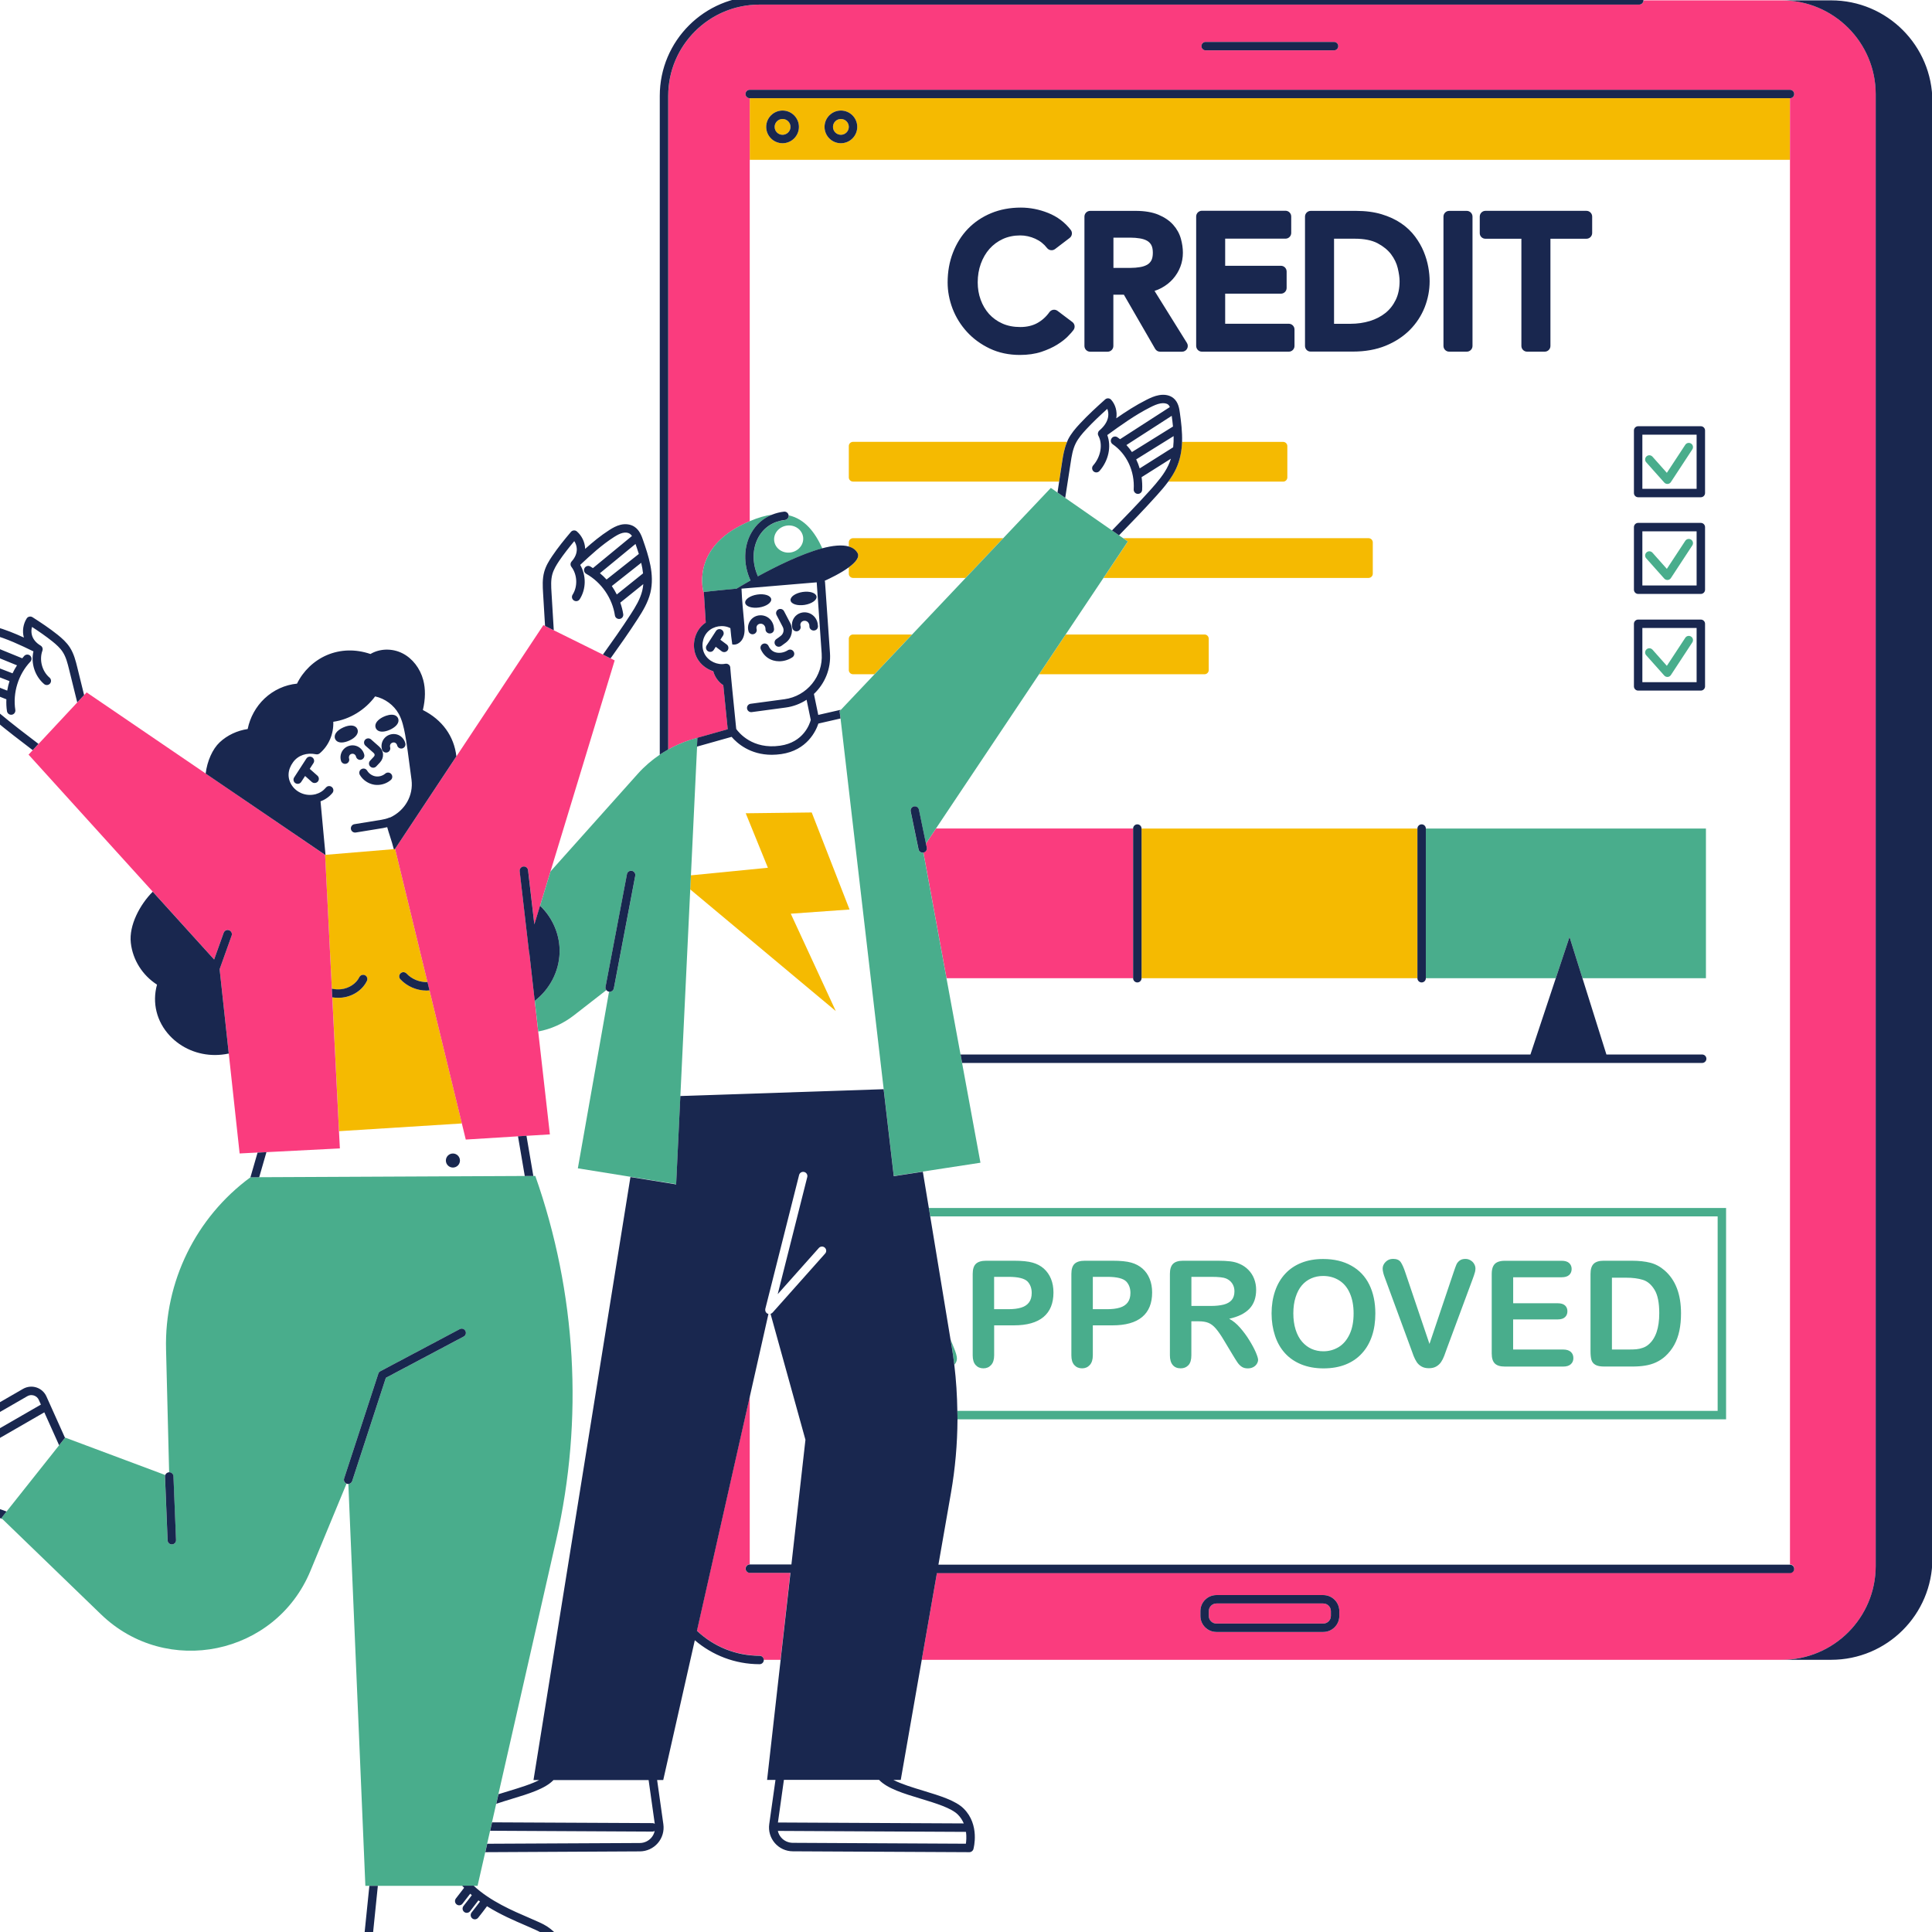
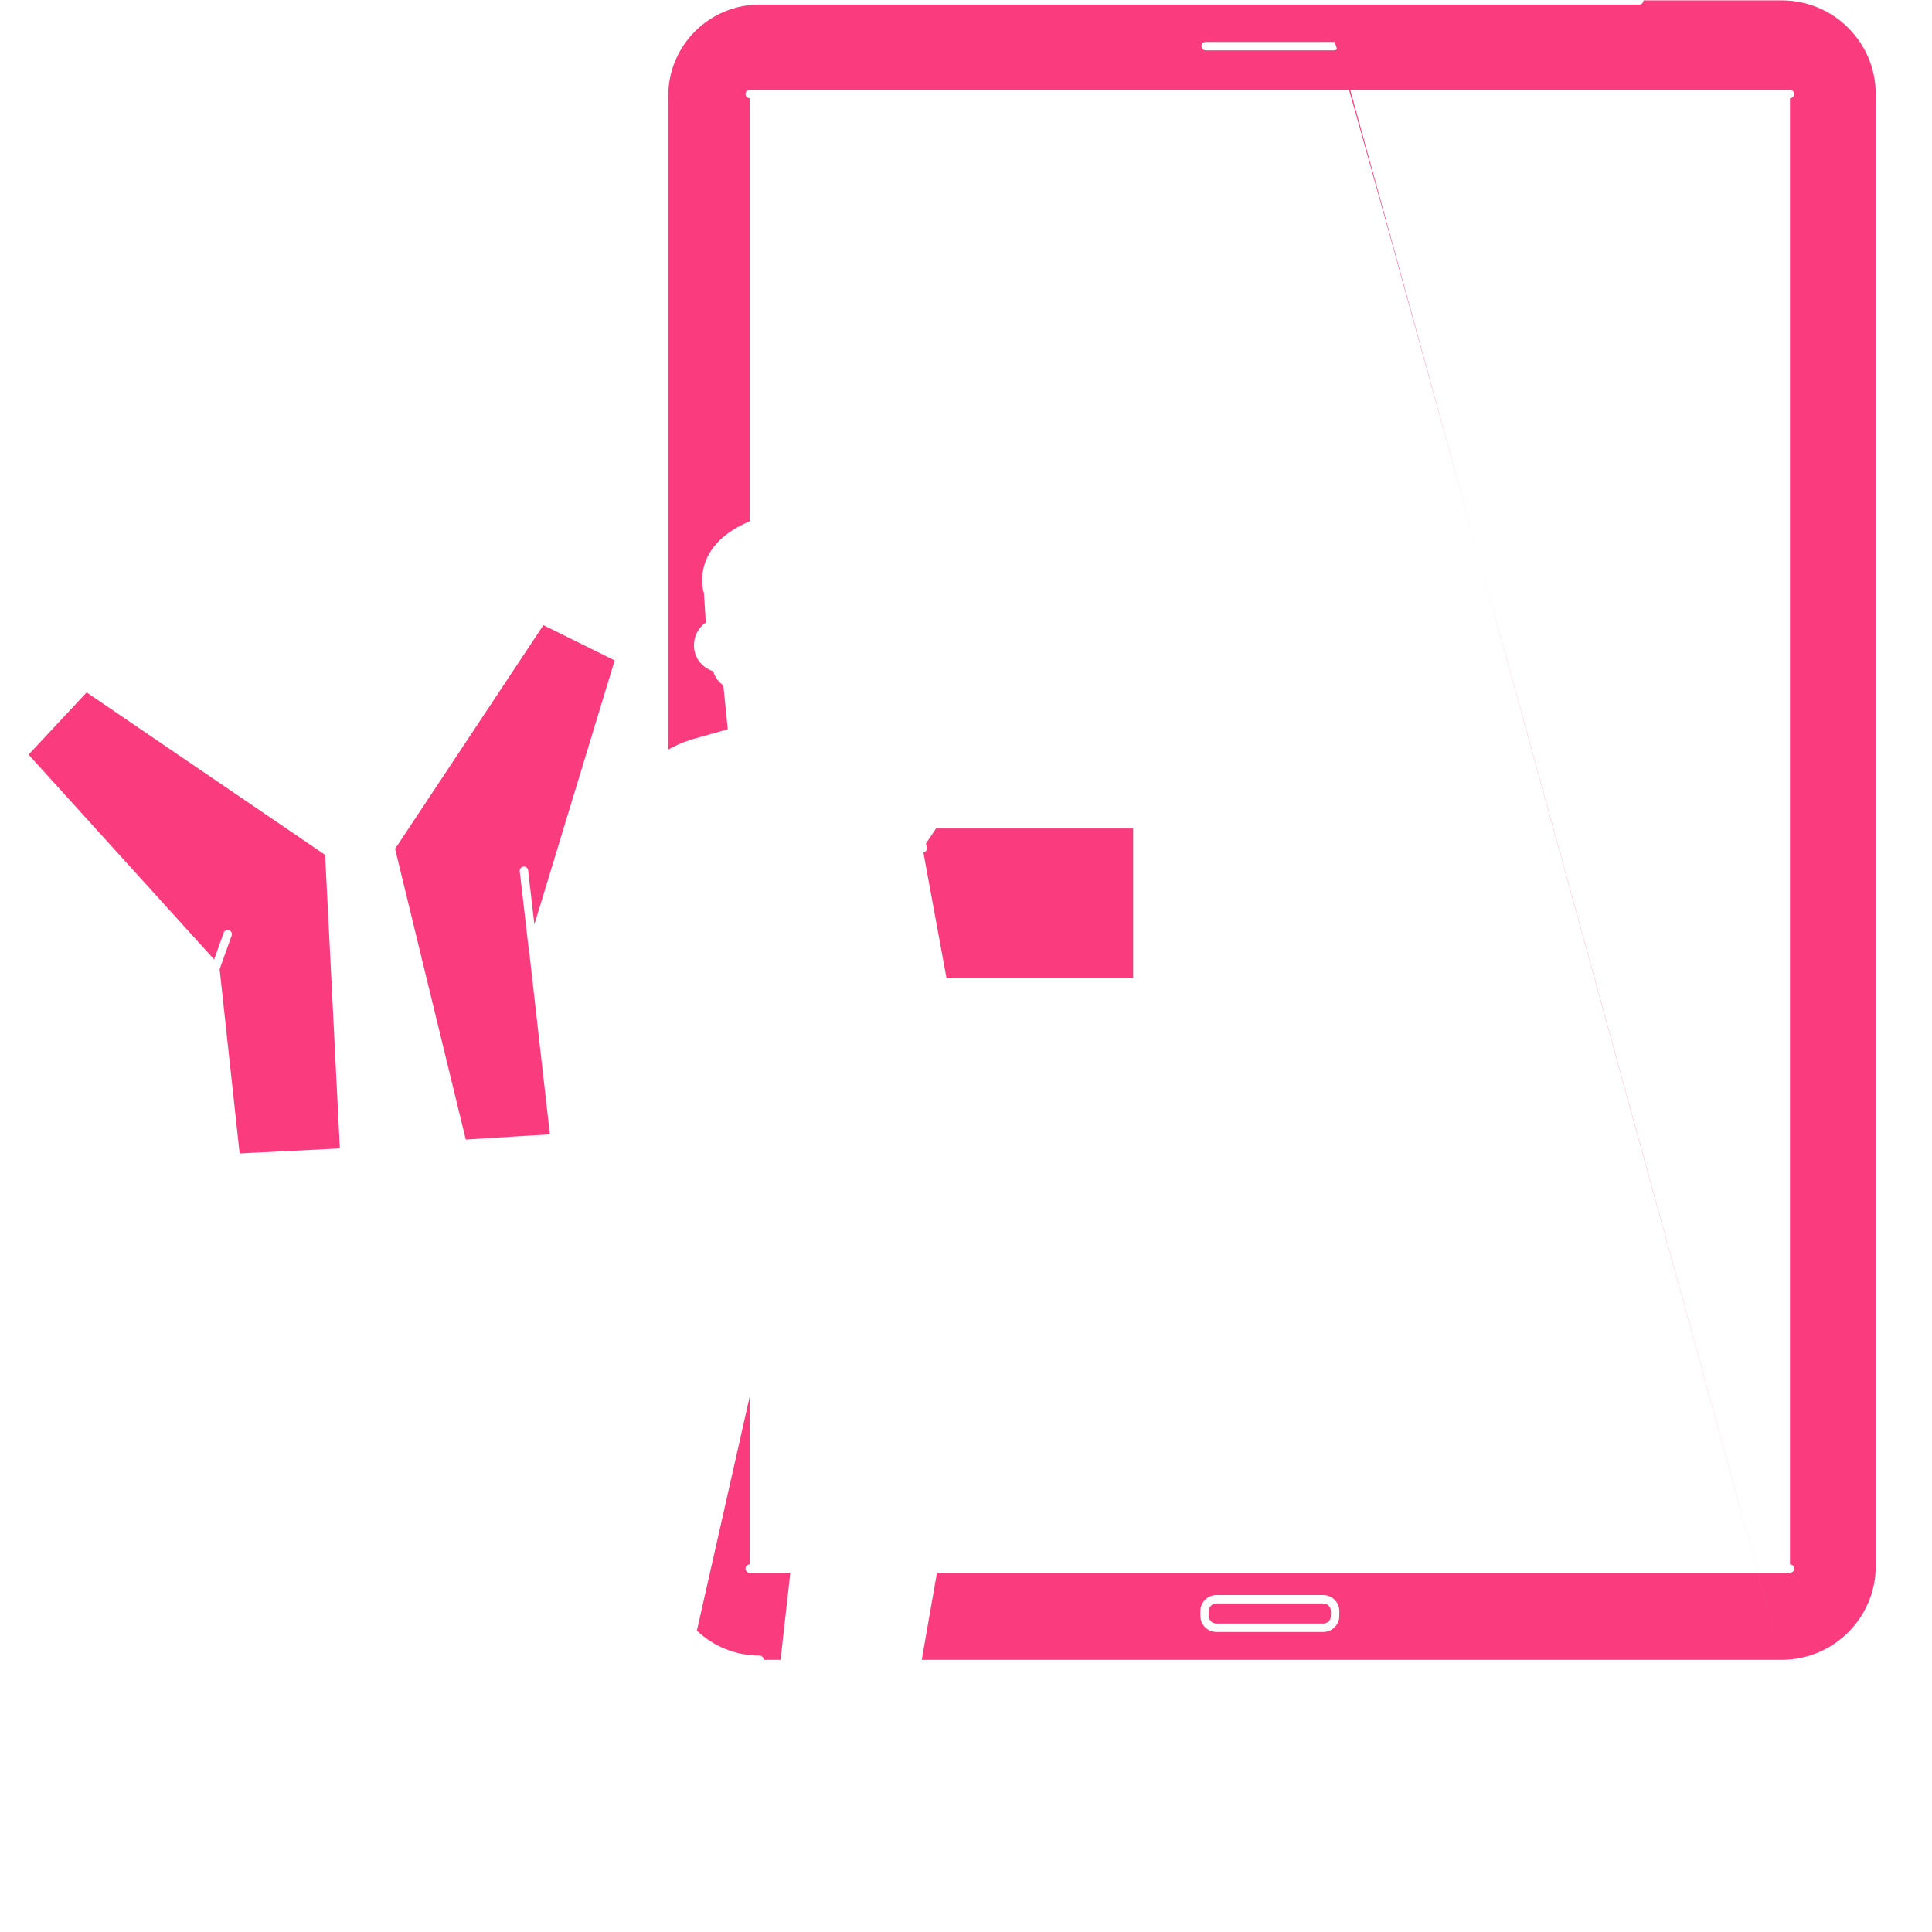
<svg xmlns="http://www.w3.org/2000/svg" width="500" zoomAndPan="magnify" viewBox="0 0 375 375" height="500" preserveAspectRatio="xMidYMid meet" version="1.0">
-   <rect x="-37.5" width="450" fill="#ffffff" y="-37.5" height="450" fill-opacity="1" />
-   <rect x="-37.5" width="450" fill="#ffffff" y="-37.5" height="450" fill-opacity="1" />
  <path fill="#ffffff" d="M 1.844 132.203 C 1.648 132.809 1.508 133.43 1.402 134.051 L -4.676 131.648 C -4.816 130.969 -4.898 130.277 -4.945 129.582 Z M 12.176 126.574 C 11.652 125.758 10.895 125.094 10.141 124.488 C 8.871 123.477 7.523 122.555 6.203 121.695 C 6.059 122.211 6.051 122.758 6.188 123.273 C 6.402 124.082 6.98 124.785 7.875 125.316 C 8.211 125.52 8.355 125.93 8.227 126.297 C 7.57 128.094 8.152 130.293 9.609 131.535 C 9.953 131.828 9.992 132.344 9.699 132.688 C 9.402 133.031 8.887 133.07 8.543 132.777 C 6.746 131.238 5.953 128.723 6.484 126.441 C 3.945 125.207 1.336 123.977 -1.379 123.23 C -2.074 123.043 -2.641 122.922 -3.203 122.961 C -3.758 122.996 -4.234 123.199 -4.504 123.527 C -4.637 123.68 -4.719 123.867 -4.781 124.074 L 4.309 127.781 C 4.438 127.629 4.562 127.465 4.699 127.316 C 5.012 126.992 5.527 126.973 5.852 127.285 C 6.18 127.594 6.195 128.109 5.887 128.438 C 3.562 130.879 2.441 134.469 2.965 137.801 C 3.031 138.25 2.727 138.668 2.285 138.734 C 2.246 138.742 2.203 138.742 2.156 138.742 C 1.762 138.742 1.41 138.457 1.344 138.055 C 1.223 137.297 1.199 136.52 1.23 135.742 L -4.102 133.633 C -3.941 134.035 -3.75 134.426 -3.531 134.801 C -2.672 136.234 -1.34 137.418 -0.047 138.496 C 2.391 140.539 4.961 142.5 7.457 144.398 L 14.969 136.348 L 13.379 129.934 C 13.109 128.762 12.809 127.555 12.176 126.574 Z M -5.012 127.809 L 2.441 130.684 C 2.688 130.145 2.98 129.629 3.301 129.133 L -4.98 125.758 C -4.996 126.41 -5.012 127.105 -5.012 127.809 Z M 76.449 164.816 L 63.188 165.922 C 63.07 164.688 62.949 163.348 62.82 161.973 C 62.621 159.832 62.41 157.609 62.223 155.551 C 63.145 155.199 63.891 154.684 64.527 153.926 C 64.816 153.582 64.773 153.066 64.422 152.773 C 64.07 152.48 63.562 152.527 63.27 152.879 C 62.719 153.531 62.09 153.934 61.223 154.18 C 61.215 154.18 61.215 154.188 61.207 154.188 C 61.191 154.188 61.176 154.188 61.156 154.188 C 59.441 154.594 57.625 153.902 56.656 152.445 C 55.734 151.059 55.816 149.422 56.895 147.953 C 57.867 146.609 59.539 146.039 61.355 146.414 C 61.598 146.465 61.852 146.398 62.051 146.242 C 63.816 144.758 64.789 142.469 64.699 140.105 C 67.867 139.648 70.875 137.828 72.816 135.18 C 74.723 135.594 76.449 136.855 77.398 138.562 C 78.078 139.781 78.387 141.219 78.641 142.582 C 78.895 143.922 79.312 146.871 79.883 151.352 C 80.277 154.422 78.625 157.316 75.754 158.672 C 75.695 158.68 75.629 158.68 75.574 158.707 C 75.09 158.902 74.59 159.039 74.074 159.121 L 68.801 159.98 C 68.355 160.055 68.047 160.473 68.121 160.922 C 68.184 161.32 68.527 161.605 68.93 161.605 C 68.973 161.605 69.02 161.605 69.062 161.598 L 74.336 160.742 C 74.617 160.691 74.887 160.633 75.164 160.562 C 75.32 161.141 75.516 161.746 75.719 162.375 C 75.98 163.16 76.25 163.992 76.449 164.816 Z M 61.609 150.574 L 60.117 149.242 L 60.84 148.133 C 61.086 147.754 60.977 147.25 60.602 147.004 C 60.227 146.758 59.719 146.863 59.473 147.242 L 57.102 150.895 C 56.855 151.27 56.961 151.777 57.336 152.02 C 57.477 152.109 57.633 152.152 57.777 152.152 C 58.051 152.152 58.312 152.02 58.465 151.777 L 59.219 150.625 L 60.52 151.785 C 60.676 151.922 60.871 151.988 61.066 151.988 C 61.289 151.988 61.52 151.898 61.68 151.719 C 61.977 151.391 61.941 150.867 61.609 150.574 Z M 75.941 150.23 C 75.648 149.887 75.133 149.855 74.789 150.148 C 74.281 150.59 73.551 150.797 72.891 150.688 C 72.227 150.582 71.605 150.148 71.262 149.578 C 71.031 149.184 70.535 149.055 70.141 149.293 C 69.746 149.52 69.625 150.02 69.848 150.41 C 70.434 151.406 71.473 152.117 72.621 152.309 C 72.824 152.34 73.035 152.355 73.25 152.355 C 74.199 152.355 75.141 152.012 75.859 151.391 C 76.203 151.09 76.234 150.574 75.941 150.23 Z M 77.027 142.566 C 76.211 142.328 75.305 142.574 74.707 143.18 C 74.109 143.785 73.895 144.699 74.148 145.508 C 74.254 145.859 74.582 146.078 74.926 146.078 C 75.008 146.078 75.09 146.062 75.172 146.039 C 75.605 145.898 75.844 145.441 75.711 145.02 C 75.637 144.789 75.711 144.488 75.883 144.316 C 76.055 144.145 76.352 144.062 76.578 144.125 C 76.816 144.191 77.02 144.414 77.07 144.648 C 77.168 145.09 77.602 145.367 78.043 145.277 C 78.484 145.18 78.762 144.746 78.672 144.309 C 78.492 143.488 77.848 142.805 77.027 142.566 Z M 72.945 141.332 C 73.152 141.781 73.594 142.012 74.191 142.012 C 74.625 142.012 75.133 141.887 75.68 141.645 C 76.145 141.438 76.555 141.16 76.848 140.875 C 77.52 140.203 77.355 139.625 77.258 139.402 C 77.145 139.141 76.914 138.938 76.629 138.824 C 75.891 138.547 74.918 138.914 74.535 139.086 C 74.066 139.289 73.648 139.566 73.363 139.852 C 72.684 140.523 72.848 141.113 72.945 141.332 Z M 70.941 144.746 L 72.504 146.129 C 72.637 146.242 72.711 146.375 72.711 146.512 C 72.719 146.645 72.66 146.766 72.555 146.879 L 71.844 147.641 C 71.531 147.969 71.547 148.492 71.883 148.793 C 72.039 148.941 72.242 149.016 72.441 149.016 C 72.66 149.016 72.875 148.922 73.035 148.754 L 73.75 147.992 C 74.156 147.551 74.371 147.004 74.348 146.43 C 74.32 145.852 74.051 145.312 73.586 144.902 L 72.023 143.523 C 71.688 143.227 71.164 143.254 70.867 143.586 C 70.574 143.93 70.598 144.445 70.941 144.746 Z M 66.297 144.117 C 66.73 144.117 67.238 143.996 67.785 143.75 C 69.094 143.164 69.707 142.281 69.363 141.504 C 69.012 140.727 67.941 140.605 66.641 141.191 C 65.332 141.781 64.707 142.664 65.059 143.441 C 65.258 143.891 65.699 144.117 66.297 144.117 Z M 67.914 146.512 C 68.086 146.34 68.375 146.258 68.609 146.324 C 68.848 146.391 69.051 146.609 69.102 146.848 C 69.199 147.289 69.633 147.566 70.074 147.477 C 70.516 147.379 70.797 146.945 70.707 146.504 C 70.523 145.672 69.879 144.984 69.07 144.758 C 68.258 144.52 67.344 144.766 66.754 145.367 C 66.156 145.973 65.934 146.891 66.199 147.699 C 66.305 148.051 66.633 148.27 66.973 148.27 C 67.055 148.27 67.137 148.254 67.219 148.23 C 67.652 148.09 67.891 147.633 67.75 147.207 C 67.672 146.98 67.742 146.684 67.914 146.512 Z M 124.652 114.652 C 124.758 114.227 124.816 113.801 124.855 113.367 L 120.391 116.965 C 120.645 117.691 120.848 118.441 120.961 119.203 C 121.027 119.652 120.715 120.059 120.273 120.125 C 120.234 120.133 120.191 120.133 120.152 120.133 C 119.75 120.133 119.398 119.84 119.344 119.438 C 118.852 116.105 116.715 113.008 113.77 111.367 C 113.379 111.145 113.23 110.645 113.453 110.254 C 113.672 109.863 114.172 109.715 114.562 109.934 C 114.746 110.035 114.906 110.156 115.078 110.262 L 122.656 104.027 C 122.531 103.848 122.395 103.691 122.23 103.586 C 121.879 103.355 121.363 103.301 120.824 103.438 C 120.281 103.57 119.766 103.855 119.16 104.238 C 116.781 105.758 114.652 107.711 112.609 109.641 C 113.785 111.66 113.785 114.301 112.52 116.293 C 112.281 116.676 111.773 116.793 111.391 116.547 C 111.004 116.309 110.891 115.805 111.137 115.418 C 112.16 113.801 112.051 111.527 110.898 110.008 C 110.66 109.699 110.68 109.258 110.941 108.973 C 111.637 108.203 111.98 107.352 111.945 106.52 C 111.922 105.988 111.75 105.465 111.457 105.023 C 110.457 106.234 109.434 107.516 108.527 108.855 C 107.996 109.648 107.465 110.516 107.203 111.445 C 106.891 112.566 106.965 113.816 107.039 115.02 L 107.473 122.211 C 107.473 122.25 107.453 122.285 107.453 122.316 L 117.02 127.047 C 118.836 124.508 120.691 121.883 122.418 119.211 C 123.328 117.797 124.25 116.277 124.652 114.652 Z M 124.457 109.242 L 118.754 113.75 C 119.121 114.273 119.434 114.824 119.719 115.387 L 124.816 111.293 C 124.742 110.605 124.617 109.918 124.457 109.242 Z M 117.73 112.484 L 123.996 107.523 C 123.793 106.848 123.562 106.199 123.352 105.578 L 116.445 111.258 C 116.895 111.637 117.328 112.043 117.73 112.484 Z M 100.543 220.559 L 101.859 228.266 L 50.309 228.504 L 51.715 223.633 L 65.969 222.906 L 65.797 219.562 L 89.645 218.059 L 90.406 221.188 Z M 89.277 225.258 C 89.277 224.508 88.664 223.895 87.91 223.895 C 87.156 223.895 86.543 224.508 86.543 225.258 C 86.543 226.012 87.156 226.621 87.91 226.621 C 88.664 226.621 89.277 226.02 89.277 225.258 Z M -21.809 291.672 C -20.988 292.039 -20.082 292.301 -19.066 292.352 C -18.348 292.391 -17.094 292.285 -15.641 292.16 C -13.633 292 -11.203 291.801 -8.668 291.801 C -8.168 291.801 -7.652 291.809 -7.148 291.828 C -7.023 290.789 -6.895 289.75 -6.738 288.746 L -5.117 288.992 C -5.266 289.945 -5.395 290.938 -5.512 291.926 C -5.387 291.934 -5.258 291.941 -5.133 291.957 C -5.02 290.977 -4.898 290.004 -4.75 289.047 L -3.129 289.293 C -3.27 290.227 -3.398 291.188 -3.508 292.145 C -3.367 292.168 -3.219 292.188 -3.082 292.211 C -2.973 291.328 -2.859 290.438 -2.73 289.57 L -1.109 289.816 C -1.238 290.699 -1.363 291.613 -1.469 292.531 C -0.52 292.75 0.395 293.035 1.281 293.387 L 11.488 280.523 L 8.617 274.133 Z M 6.582 270.867 C 6.156 270.727 5.699 270.777 5.312 270.996 L -25.547 288.785 C -25.047 289.383 -24.336 290.094 -23.453 290.73 L 7.93 272.641 L 7.523 271.723 C 7.352 271.309 7.008 271.004 6.582 270.867 Z M 72.316 381.082 C 72.621 381.414 73.035 381.594 73.488 381.594 L 109.109 381.594 C 108.969 380.828 108.707 379.855 108.266 378.867 L 72.031 378.867 L 71.934 379.863 C 71.875 380.32 72.016 380.746 72.316 381.082 Z M 107.316 377.238 C 106.793 376.512 106.137 375.836 105.285 375.277 C 104.641 374.863 103.438 374.348 102.047 373.742 C 99.879 372.812 97.121 371.625 94.527 370 C 93.973 370.75 93.398 371.504 92.812 372.23 C 92.648 372.434 92.41 372.543 92.172 372.543 C 91.992 372.543 91.812 372.484 91.664 372.363 C 91.312 372.082 91.258 371.57 91.535 371.211 C 92.09 370.516 92.629 369.797 93.172 369.086 C 93.062 369.012 92.965 368.938 92.859 368.863 C 92.328 369.574 91.789 370.277 91.238 370.973 C 91.078 371.176 90.84 371.281 90.602 371.281 C 90.422 371.281 90.242 371.227 90.094 371.102 C 89.742 370.824 89.684 370.309 89.965 369.949 C 90.512 369.266 91.051 368.555 91.582 367.852 C 91.477 367.762 91.371 367.672 91.266 367.574 C 90.766 368.234 90.266 368.879 89.766 369.508 C 89.605 369.715 89.367 369.82 89.129 369.82 C 88.949 369.82 88.77 369.762 88.621 369.641 C 88.27 369.363 88.211 368.848 88.492 368.488 C 89.023 367.816 89.555 367.125 90.086 366.422 C 89.957 366.281 89.832 366.152 89.711 366.012 L 73.363 366.012 L 72.219 377.215 L 107.316 377.215 Z M 124.176 357.684 C 125.043 357.684 125.863 357.301 126.426 356.648 C 126.754 356.27 126.957 355.82 127.066 355.348 C 126.941 355.414 126.812 355.469 126.664 355.469 L 95.133 355.305 L 94.562 357.832 Z M 126.672 353.836 C 126.828 353.836 126.957 353.895 127.082 353.965 L 125.887 345.477 L 107.422 345.477 C 105.82 347.16 102.637 348.133 99.289 349.145 C 98.285 349.445 97.277 349.758 96.32 350.086 L 95.504 353.68 Z M 151.617 356.648 C 152.18 357.301 153 357.676 153.867 357.684 L 187.477 357.855 C 187.555 357.324 187.621 356.492 187.5 355.566 L 150.98 355.379 C 151.094 355.848 151.297 356.277 151.617 356.648 Z M 150.996 353.746 L 187.066 353.926 C 186.812 353.32 186.445 352.73 185.91 352.199 C 184.637 350.926 181.648 350.02 178.754 349.137 C 175.406 348.125 172.227 347.152 170.621 345.469 L 152.156 345.469 Z M 333.395 273.855 L 185.82 273.855 C 185.781 270.867 185.594 267.875 185.234 264.898 C 185.57 264.531 185.738 264.133 185.738 263.691 C 185.738 263.234 185.527 262.496 185.109 261.492 L 184.504 259.996 L 180.562 236.102 L 333.395 236.102 Z M 204.477 250.879 C 204.477 249.895 204.32 249.016 204 248.23 C 203.68 247.445 203.215 246.781 202.602 246.242 C 201.988 245.703 201.262 245.312 200.418 245.082 C 199.566 244.84 198.348 244.715 196.77 244.715 L 191.426 244.715 C 190.512 244.715 189.84 244.91 189.422 245.305 C 189.004 245.695 188.793 246.352 188.793 247.266 L 188.793 263.094 C 188.793 263.918 188.98 264.539 189.363 264.965 C 189.75 265.391 190.258 265.602 190.879 265.602 C 191.477 265.602 191.973 265.391 192.367 264.957 C 192.758 264.523 192.957 263.895 192.957 263.07 L 192.957 257.258 L 196.77 257.258 C 199.32 257.258 201.242 256.719 202.527 255.641 C 203.828 254.555 204.477 252.969 204.477 250.879 Z M 223.637 250.879 C 223.637 249.895 223.48 249.016 223.16 248.23 C 222.84 247.445 222.375 246.781 221.762 246.242 C 221.148 245.703 220.422 245.312 219.578 245.082 C 218.727 244.84 217.508 244.715 215.93 244.715 L 210.586 244.715 C 209.672 244.715 209 244.91 208.582 245.305 C 208.164 245.695 207.953 246.352 207.953 247.266 L 207.953 263.094 C 207.953 263.918 208.141 264.539 208.523 264.965 C 208.91 265.391 209.418 265.602 210.039 265.602 C 210.637 265.602 211.133 265.391 211.527 264.957 C 211.922 264.523 212.117 263.895 212.117 263.07 L 212.117 257.258 L 215.93 257.258 C 218.48 257.258 220.402 256.719 221.688 255.641 C 222.988 254.555 223.637 252.969 223.637 250.879 Z M 244.195 263.938 C 244.195 263.676 244.047 263.191 243.754 262.496 C 243.457 261.805 243.051 261.02 242.516 260.16 C 241.984 259.293 241.387 258.484 240.719 257.719 C 240.047 256.949 239.336 256.367 238.598 255.977 C 240.359 255.594 241.668 254.945 242.535 254.031 C 243.402 253.117 243.836 251.891 243.836 250.363 C 243.836 249.617 243.703 248.906 243.449 248.238 C 243.195 247.566 242.82 246.988 242.32 246.48 C 241.82 245.973 241.258 245.59 240.609 245.32 C 240.078 245.074 239.48 244.918 238.82 244.84 C 238.156 244.758 237.355 244.715 236.422 244.715 L 229.648 244.715 C 228.75 244.715 228.102 244.918 227.703 245.32 C 227.301 245.719 227.098 246.375 227.098 247.266 L 227.098 263.07 C 227.098 263.902 227.277 264.531 227.645 264.957 C 228.012 265.391 228.52 265.602 229.191 265.602 C 229.805 265.602 230.312 265.398 230.688 264.988 C 231.07 264.582 231.262 263.938 231.262 263.07 L 231.262 256.477 L 232.715 256.477 C 233.453 256.477 234.066 256.574 234.559 256.77 C 235.039 256.965 235.523 257.332 235.996 257.863 C 236.473 258.395 237.004 259.172 237.602 260.191 L 239.27 262.965 C 239.664 263.617 239.973 264.117 240.203 264.449 C 240.43 264.785 240.703 265.062 241.02 265.285 C 241.34 265.504 241.73 265.609 242.199 265.609 C 242.59 265.609 242.934 265.539 243.238 265.383 C 243.539 265.227 243.77 265.016 243.949 264.754 C 244.105 264.477 244.195 264.207 244.195 263.938 Z M 266.953 254.953 C 266.953 252.805 266.562 250.934 265.777 249.34 C 264.992 247.746 263.836 246.52 262.309 245.656 C 260.777 244.789 258.945 244.355 256.816 244.355 C 255.246 244.355 253.848 244.602 252.613 245.09 C 251.379 245.582 250.332 246.293 249.473 247.215 C 248.613 248.141 247.957 249.258 247.5 250.574 C 247.051 251.891 246.82 253.336 246.82 254.914 C 246.82 256.457 247.043 257.887 247.477 259.211 C 247.91 260.535 248.555 261.672 249.406 262.621 C 250.258 263.566 251.32 264.297 252.59 264.809 C 253.855 265.324 255.297 265.586 256.906 265.586 C 258.527 265.586 259.961 265.332 261.211 264.828 C 262.465 264.32 263.52 263.594 264.379 262.645 C 265.238 261.688 265.883 260.57 266.316 259.27 C 266.734 257.988 266.953 256.539 266.953 254.953 Z M 286.402 246.227 C 286.402 245.926 286.312 245.629 286.141 245.336 C 285.969 245.043 285.73 244.805 285.426 244.625 C 285.125 244.445 284.797 244.355 284.438 244.355 C 283.953 244.355 283.57 244.469 283.285 244.699 C 282.996 244.93 282.801 245.18 282.68 245.469 C 282.555 245.754 282.375 246.262 282.129 246.988 L 277.461 260.855 L 272.805 247.086 C 272.492 246.129 272.191 245.441 271.895 245 C 271.602 244.559 271.102 244.348 270.391 244.348 C 269.809 244.348 269.328 244.543 268.941 244.938 C 268.559 245.328 268.371 245.762 268.371 246.234 C 268.371 246.422 268.402 246.652 268.461 246.922 C 268.516 247.191 268.598 247.445 268.68 247.684 C 268.77 247.918 268.852 248.156 268.941 248.395 L 273.836 261.695 C 274.016 262.211 274.188 262.695 274.367 263.152 C 274.547 263.609 274.75 264.02 274.988 264.379 C 275.227 264.738 275.535 265.023 275.93 265.242 C 276.32 265.465 276.789 265.57 277.352 265.57 C 277.918 265.57 278.391 265.457 278.777 265.234 C 279.16 265.016 279.473 264.719 279.707 264.379 C 279.945 264.027 280.152 263.617 280.324 263.16 C 280.504 262.695 280.676 262.211 280.855 261.695 L 285.836 248.277 C 285.918 248.035 286.008 247.797 286.09 247.566 C 286.172 247.34 286.246 247.102 286.305 246.863 C 286.359 246.629 286.402 246.43 286.402 246.227 Z M 305.375 263.609 C 305.375 263.102 305.211 262.703 304.875 262.398 C 304.539 262.098 304.047 261.941 303.395 261.941 L 293.691 261.941 L 293.691 256.098 L 302.328 256.098 C 302.977 256.098 303.449 255.953 303.762 255.656 C 304.074 255.363 304.227 254.98 304.227 254.512 C 304.227 254.047 304.074 253.672 303.762 253.387 C 303.449 253.102 302.977 252.961 302.34 252.961 L 293.699 252.961 L 293.699 247.918 L 303.082 247.918 C 303.746 247.918 304.234 247.773 304.562 247.477 C 304.883 247.184 305.047 246.793 305.047 246.309 C 305.047 245.836 304.883 245.449 304.562 245.156 C 304.246 244.863 303.746 244.715 303.082 244.715 L 292.086 244.715 C 291.496 244.715 291.016 244.805 290.641 244.977 C 290.262 245.148 289.984 245.426 289.805 245.801 C 289.625 246.18 289.535 246.668 289.535 247.266 L 289.535 262.703 C 289.535 263.602 289.73 264.246 290.133 264.648 C 290.531 265.047 291.18 265.25 292.086 265.25 L 303.402 265.25 C 304.055 265.25 304.547 265.098 304.883 264.793 C 305.211 264.492 305.375 264.098 305.375 263.609 Z M 326.285 254.922 C 326.285 251.188 325.211 248.402 323.07 246.57 C 322.242 245.852 321.328 245.359 320.32 245.098 C 319.312 244.84 318.102 244.707 316.688 244.707 L 311.262 244.707 C 310.363 244.707 309.719 244.91 309.316 245.312 C 308.914 245.711 308.711 246.367 308.711 247.258 L 308.711 262.316 C 308.711 262.98 308.77 263.52 308.883 263.938 C 308.996 264.352 309.25 264.672 309.637 264.898 C 310.02 265.129 310.594 265.242 311.344 265.242 L 316.77 265.242 C 317.711 265.242 318.562 265.188 319.312 265.062 C 320.066 264.941 320.77 264.73 321.426 264.434 C 322.078 264.133 322.684 263.738 323.234 263.242 C 323.938 262.594 324.508 261.867 324.957 261.051 C 325.41 260.234 325.734 259.32 325.957 258.297 C 326.18 257.277 326.285 256.156 326.285 254.922 Z M 318.879 248.418 C 317.98 248.141 316.898 248 315.625 248 L 312.875 248 L 312.875 261.941 L 316.031 261.941 C 316.73 261.941 317.27 261.926 317.66 261.883 C 318.055 261.844 318.465 261.754 318.879 261.605 C 319.297 261.461 319.664 261.246 319.977 260.977 C 321.367 259.801 322.062 257.773 322.062 254.898 C 322.062 252.871 321.762 251.352 321.145 250.348 C 320.531 249.332 319.781 248.695 318.879 248.418 Z M 227.801 84.645 L 220.535 89.164 C 220.805 89.727 221.035 90.316 221.215 90.918 L 227.719 86.816 C 227.793 86.09 227.816 85.363 227.801 84.645 Z M 329.32 94.883 L 318.789 94.883 L 318.789 84.367 L 329.32 84.367 Z M 328.238 86.098 C 327.863 85.852 327.355 85.957 327.109 86.336 L 323.535 91.777 L 320.746 88.641 C 320.441 88.305 319.926 88.273 319.594 88.574 C 319.258 88.875 319.223 89.391 319.527 89.727 L 323.027 93.656 C 323.184 93.828 323.406 93.934 323.641 93.934 C 323.656 93.934 323.684 93.934 323.699 93.934 C 323.953 93.918 324.18 93.781 324.32 93.566 L 328.477 87.227 C 328.723 86.852 328.617 86.344 328.238 86.098 Z M 329.32 113.645 L 318.789 113.645 L 318.789 103.129 L 329.32 103.129 Z M 328.238 104.738 C 327.863 104.492 327.355 104.598 327.109 104.977 L 323.535 110.418 L 320.746 107.281 C 320.441 106.945 319.926 106.91 319.594 107.215 C 319.258 107.516 319.223 108.031 319.527 108.367 L 323.027 112.297 C 323.184 112.469 323.406 112.574 323.641 112.574 C 323.656 112.574 323.684 112.574 323.699 112.574 C 323.953 112.559 324.18 112.418 324.32 112.207 L 328.477 105.867 C 328.723 105.488 328.617 104.984 328.238 104.738 Z M 239.605 250.625 C 239.605 250.051 239.457 249.555 239.172 249.121 C 238.887 248.688 238.477 248.359 237.969 248.148 C 237.484 247.941 236.52 247.836 235.098 247.836 L 231.25 247.836 L 231.25 253.484 L 234.984 253.484 C 235.98 253.484 236.824 253.395 237.512 253.223 C 238.191 253.051 238.715 252.758 239.074 252.34 C 239.426 251.922 239.605 251.352 239.605 250.625 Z M 329.32 132.41 L 318.789 132.41 L 318.789 121.891 L 329.32 121.891 Z M 328.238 123.559 C 327.863 123.312 327.355 123.418 327.109 123.797 L 323.535 129.238 L 320.746 126.098 C 320.441 125.766 319.926 125.73 319.594 126.035 C 319.258 126.336 319.223 126.852 319.527 127.188 L 323.027 131.117 C 323.184 131.289 323.406 131.395 323.641 131.395 C 323.656 131.395 323.684 131.395 323.699 131.395 C 323.953 131.379 324.18 131.238 324.32 131.027 L 328.477 124.688 C 328.723 124.309 328.617 123.805 328.238 123.559 Z M 226.777 90.305 C 226.973 89.891 227.129 89.465 227.27 89.031 L 221.582 92.617 C 221.695 93.43 221.738 94.254 221.688 95.094 C 221.664 95.527 221.305 95.863 220.871 95.863 C 220.855 95.863 220.836 95.863 220.82 95.863 C 220.371 95.84 220.027 95.445 220.051 94.996 C 220.273 91.477 218.711 88.117 215.961 86.219 C 215.594 85.969 215.496 85.453 215.758 85.086 C 216.012 84.707 216.52 84.617 216.895 84.871 C 217.066 84.996 217.238 85.117 217.402 85.246 L 227.055 79.02 C 227.055 79.02 227.062 79.02 227.07 79.012 C 226.98 78.816 226.883 78.645 226.734 78.531 C 226.426 78.277 225.867 78.195 225.262 78.301 C 224.594 78.418 223.906 78.734 223.258 79.062 C 220.332 80.539 217.582 82.52 214.922 84.445 C 215.75 86.652 215.176 89.414 213.41 91.418 C 213.105 91.762 212.59 91.785 212.254 91.492 C 211.918 91.188 211.887 90.676 212.184 90.34 C 213.664 88.664 214.086 86.238 213.195 84.57 C 213.016 84.227 213.098 83.809 213.391 83.555 C 214.352 82.746 214.93 81.84 215.086 80.926 C 215.176 80.387 215.117 79.84 214.922 79.363 C 213.547 80.605 212.133 81.93 210.832 83.336 C 210.07 84.152 209.301 85.051 208.805 86.039 C 208.207 87.227 208.008 88.551 207.812 89.832 L 206.789 96.633 L 215.84 102.957 C 218.344 100.391 220.902 97.75 223.34 95.039 C 224.641 93.582 225.984 92.023 226.777 90.305 Z M 165.574 130.871 C 165.125 130.871 164.754 130.504 164.754 130.055 L 164.754 123.977 C 164.754 123.523 165.125 123.156 165.574 123.156 L 177.027 123.156 L 187.418 112.176 L 165.566 112.176 C 165.117 112.176 164.746 111.809 164.746 111.355 L 164.746 110.141 C 163.176 111.293 161.023 112.312 160.074 112.746 C 160.102 112.812 160.125 112.871 160.133 112.941 L 161.098 126.777 C 161.312 129.859 160.086 132.727 157.98 134.711 L 158.824 138.781 L 163.184 137.785 L 169.723 130.879 L 165.574 130.879 Z M 265.891 62.309 C 267.035 61.957 268.051 61.434 268.91 60.75 C 269.746 60.078 270.422 59.219 270.914 58.199 C 271.406 57.184 271.66 55.969 271.66 54.586 C 271.66 53.875 271.535 53.02 271.297 52.027 C 271.078 51.105 270.645 50.207 270.016 49.363 C 269.391 48.531 268.508 47.812 267.387 47.215 C 266.277 46.629 264.777 46.332 262.938 46.332 L 258.938 46.332 L 258.938 62.84 L 262.121 62.84 C 263.445 62.848 264.711 62.668 265.891 62.309 Z M 219.715 87.742 L 227.684 82.789 C 227.621 82.07 227.52 81.375 227.441 80.711 L 218.645 86.383 C 219.039 86.809 219.391 87.266 219.715 87.742 Z M 158.855 140.449 C 158.391 141.855 156.672 145.648 151.648 146.375 C 151.004 146.465 150.391 146.512 149.809 146.512 C 145.594 146.512 143.082 144.273 142.012 143.031 L 135.289 144.93 L 134.094 169.91 L 149.039 168.438 L 144.738 157.863 L 157.547 157.707 L 164.887 176.547 L 153.48 177.355 L 162.219 196.254 L 133.953 172.629 L 132.039 212.699 L 171.496 211.375 L 163.129 139.469 Z M 214.922 247.836 L 212.117 247.836 L 212.117 254.113 L 214.922 254.113 C 215.902 254.113 216.723 254.008 217.387 253.801 C 218.047 253.598 218.547 253.262 218.891 252.797 C 219.234 252.332 219.406 251.719 219.406 250.957 C 219.406 250.051 219.137 249.316 218.605 248.746 C 218.016 248.141 216.789 247.836 214.922 247.836 Z M 195.77 247.836 L 192.965 247.836 L 192.965 254.113 L 195.77 254.113 C 196.754 254.113 197.57 254.008 198.234 253.801 C 198.895 253.598 199.395 253.262 199.738 252.797 C 200.082 252.332 200.254 251.719 200.254 250.957 C 200.254 250.051 199.984 249.316 199.453 248.746 C 198.855 248.141 197.629 247.836 195.77 247.836 Z M 301.977 189.875 L 276.754 189.875 C 276.754 190.324 276.387 190.691 275.938 190.691 C 275.488 190.691 275.121 190.324 275.121 189.875 L 221.574 189.875 C 221.574 190.324 221.207 190.691 220.754 190.691 C 220.305 190.691 219.938 190.324 219.938 189.875 L 183.711 189.875 L 186.438 204.68 L 297.055 204.68 Z M 259.918 248.516 C 259.02 247.953 257.98 247.664 256.809 247.664 C 255.977 247.664 255.207 247.82 254.504 248.133 C 253.801 248.441 253.188 248.898 252.68 249.496 C 252.172 250.094 251.77 250.859 251.477 251.785 C 251.18 252.715 251.035 253.754 251.035 254.914 C 251.035 256.082 251.18 257.137 251.477 258.078 C 251.77 259.016 252.188 259.801 252.727 260.422 C 253.266 261.043 253.883 261.508 254.578 261.82 C 255.273 262.129 256.039 262.285 256.867 262.285 C 257.93 262.285 258.914 262.016 259.805 261.484 C 260.695 260.953 261.406 260.129 261.938 259.016 C 262.473 257.906 262.734 256.539 262.734 254.914 C 262.734 253.41 262.488 252.109 262.004 251.008 C 261.516 249.914 260.82 249.078 259.918 248.516 Z M 221.27 51.848 C 221.793 51.766 222.254 51.613 222.652 51.391 C 222.988 51.203 223.25 50.941 223.457 50.582 C 223.66 50.223 223.766 49.707 223.766 49.062 C 223.766 48.418 223.66 47.902 223.457 47.543 C 223.25 47.184 222.98 46.922 222.652 46.734 C 222.262 46.512 221.793 46.359 221.27 46.277 C 220.684 46.18 220.078 46.129 219.48 46.129 L 216.117 46.129 L 216.117 51.996 L 219.48 51.996 C 220.078 51.996 220.684 51.949 221.27 51.848 Z M 149.891 99.891 C 148.598 100.055 147.148 100.465 145.523 101.16 L 145.523 31.012 L 347.434 31.012 L 347.434 303.652 L 182.148 303.652 L 184.586 289.695 C 185.406 284.996 185.832 280.246 185.848 275.492 L 335.031 275.492 L 335.031 234.469 L 180.293 234.469 L 179.121 227.383 L 190.297 225.668 L 186.738 206.309 L 330.383 206.309 C 330.832 206.309 331.199 205.941 331.199 205.488 C 331.199 205.039 330.832 204.672 330.383 204.672 L 311.805 204.672 L 307.156 189.867 L 331.121 189.867 L 331.121 160.812 L 276.754 160.812 C 276.754 160.363 276.387 159.996 275.938 159.996 C 275.488 159.996 275.121 160.363 275.121 160.812 L 221.574 160.812 C 221.574 160.363 221.207 159.996 220.754 159.996 C 220.305 159.996 219.938 160.363 219.938 160.812 L 181.668 160.812 L 201.695 130.855 L 233.797 130.855 C 234.246 130.855 234.613 130.488 234.613 130.039 L 234.613 123.957 C 234.613 123.508 234.246 123.141 233.797 123.141 L 206.848 123.141 L 214.188 112.156 L 265.629 112.156 C 266.078 112.156 266.445 111.789 266.445 111.34 L 266.445 105.262 C 266.445 104.812 266.078 104.445 265.629 104.445 L 218.008 104.445 L 217.195 103.879 C 219.652 101.363 222.164 98.773 224.551 96.102 C 225.305 95.266 226.066 94.383 226.746 93.461 L 249.047 93.461 C 249.496 93.461 249.863 93.094 249.863 92.645 L 249.863 86.562 C 249.863 86.113 249.496 85.746 249.047 85.746 L 229.426 85.746 C 229.492 83.785 229.246 81.883 229.02 80.207 C 228.902 79.332 228.723 78.016 227.742 77.23 C 227.047 76.676 226.066 76.48 224.961 76.668 C 224.086 76.824 223.258 77.199 222.5 77.582 C 220.461 78.613 218.531 79.855 216.664 81.152 C 216.879 79.828 216.5 78.48 215.66 77.551 C 215.355 77.215 214.84 77.191 214.504 77.492 C 212.887 78.938 211.168 80.516 209.59 82.207 C 208.746 83.113 207.887 84.121 207.297 85.289 C 207.223 85.438 207.176 85.598 207.109 85.746 L 165.574 85.746 C 165.125 85.746 164.754 86.113 164.754 86.562 L 164.754 92.645 C 164.754 93.094 165.125 93.461 165.574 93.461 L 205.57 93.461 L 205.254 95.57 L 203.969 94.672 L 194.723 104.438 L 165.574 104.438 C 165.125 104.438 164.754 104.805 164.754 105.254 L 164.754 106.07 C 163.43 105.68 161.59 105.883 159.52 106.438 C 159.57 106.414 159.609 106.398 159.609 106.398 C 158.195 103.309 156.246 100.711 153.074 99.988 C 153.008 99.566 152.613 99.254 152.18 99.305 C 151.363 99.41 150.602 99.605 149.891 99.891 Z M 317.145 95.699 C 317.145 96.148 317.516 96.516 317.965 96.516 L 330.129 96.516 C 330.578 96.516 330.949 96.148 330.949 95.699 L 330.949 83.547 C 330.949 83.098 330.578 82.73 330.129 82.73 L 317.965 82.73 C 317.516 82.73 317.145 83.098 317.145 83.547 Z M 317.145 114.461 C 317.145 114.914 317.516 115.281 317.965 115.281 L 330.129 115.281 C 330.578 115.281 330.949 114.914 330.949 114.461 L 330.949 102.312 C 330.949 101.863 330.578 101.492 330.129 101.492 L 317.965 101.492 C 317.516 101.492 317.145 101.863 317.145 102.312 Z M 317.145 133.227 C 317.145 133.676 317.516 134.043 317.965 134.043 L 330.129 134.043 C 330.578 134.043 330.949 133.676 330.949 133.227 L 330.949 121.074 C 330.949 120.625 330.578 120.258 330.129 120.258 L 317.965 120.258 C 317.516 120.258 317.145 120.625 317.145 121.074 Z M 287.203 45.23 C 287.203 45.844 287.703 46.34 288.316 46.34 L 295.301 46.34 L 295.301 67.148 C 295.301 67.762 295.801 68.258 296.414 68.258 L 299.828 68.258 C 300.441 68.258 300.938 67.762 300.938 67.148 L 300.938 46.34 L 307.926 46.34 C 308.539 46.34 309.039 45.844 309.039 45.23 L 309.039 42.035 C 309.039 41.422 308.539 40.922 307.926 40.922 L 288.332 40.922 C 287.719 40.922 287.219 41.422 287.219 42.035 L 287.219 45.23 Z M 280.176 67.148 C 280.176 67.762 280.676 68.258 281.289 68.258 L 284.699 68.258 C 285.312 68.258 285.812 67.762 285.812 67.148 L 285.812 42.043 C 285.812 41.43 285.312 40.93 284.699 40.93 L 281.289 40.93 C 280.676 40.93 280.176 41.43 280.176 42.043 Z M 253.301 67.148 C 253.301 67.762 253.801 68.258 254.414 68.258 L 262.609 68.258 C 264.992 68.258 267.133 67.875 268.984 67.113 C 270.832 66.355 272.402 65.316 273.664 64.051 C 274.922 62.773 275.887 61.305 276.535 59.668 C 277.172 58.043 277.5 56.336 277.5 54.602 C 277.5 53.762 277.41 52.84 277.238 51.855 C 277.059 50.867 276.762 49.863 276.355 48.867 C 275.945 47.859 275.383 46.871 274.676 45.934 C 273.957 44.961 273.043 44.094 271.969 43.359 C 270.898 42.625 269.621 42.035 268.184 41.602 C 266.75 41.168 265.066 40.949 263.191 40.949 L 254.422 40.949 C 253.809 40.949 253.309 41.445 253.309 42.059 L 253.309 67.148 Z M 232.176 67.148 C 232.176 67.762 232.676 68.258 233.289 68.258 L 250.152 68.258 C 250.766 68.258 251.262 67.762 251.262 67.148 L 251.262 63.953 C 251.262 63.34 250.766 62.84 250.152 62.84 L 237.805 62.84 L 237.805 57.004 L 248.621 57.004 C 249.234 57.004 249.734 56.508 249.734 55.895 L 249.734 52.699 C 249.734 52.086 249.234 51.586 248.621 51.586 L 237.805 51.586 L 237.805 46.324 L 249.512 46.324 C 250.125 46.324 250.625 45.828 250.625 45.215 L 250.625 42.02 C 250.625 41.406 250.125 40.906 249.512 40.906 L 233.289 40.906 C 232.676 40.906 232.176 41.406 232.176 42.02 Z M 210.488 67.148 C 210.488 67.762 210.988 68.258 211.602 68.258 L 215.012 68.258 C 215.625 68.258 216.125 67.762 216.125 67.148 L 216.125 57.195 L 218.172 57.195 L 224.242 67.703 C 224.438 68.047 224.805 68.258 225.199 68.258 L 229.461 68.258 C 229.859 68.258 230.238 68.039 230.434 67.688 C 230.629 67.336 230.621 66.902 230.41 66.559 L 224.102 56.457 C 224.559 56.312 225 56.133 225.418 55.902 C 226.301 55.43 227.062 54.832 227.676 54.137 C 228.297 53.434 228.773 52.641 229.109 51.777 C 229.438 50.91 229.609 49.996 229.609 49.055 C 229.609 48.18 229.477 47.258 229.215 46.324 C 228.93 45.328 228.43 44.414 227.719 43.621 C 227.008 42.828 226.039 42.172 224.855 41.668 C 223.676 41.176 222.195 40.922 220.445 40.922 L 211.609 40.922 C 210.996 40.922 210.496 41.422 210.496 42.035 L 210.496 67.148 Z M 183.934 54.809 C 183.934 56.523 184.258 58.23 184.891 59.898 C 185.527 61.574 186.469 63.094 187.68 64.418 C 188.898 65.75 190.387 66.836 192.105 67.652 C 193.848 68.48 195.812 68.895 197.953 68.895 C 199.508 68.895 200.906 68.691 202.117 68.293 C 203.297 67.898 204.328 67.434 205.18 66.902 C 206.031 66.371 206.734 65.832 207.266 65.285 C 207.781 64.762 208.141 64.352 208.359 64.043 C 208.723 63.551 208.613 62.863 208.133 62.504 L 205.262 60.34 C 205.023 60.16 204.719 60.086 204.426 60.129 C 204.133 60.176 203.863 60.34 203.691 60.578 C 203.035 61.5 202.227 62.219 201.293 62.727 C 200.375 63.223 199.273 63.477 198.027 63.477 C 196.727 63.477 195.551 63.25 194.543 62.793 C 193.527 62.344 192.668 61.711 191.965 60.938 C 191.262 60.152 190.715 59.219 190.34 58.184 C 189.953 57.129 189.766 55.992 189.766 54.801 C 189.766 53.516 189.969 52.297 190.371 51.188 C 190.773 50.086 191.336 49.113 192.055 48.301 C 192.77 47.5 193.637 46.855 194.641 46.391 C 195.641 45.934 196.777 45.695 198.027 45.695 C 199.02 45.695 200 45.918 200.941 46.34 C 201.875 46.766 202.617 47.355 203.223 48.141 C 203.602 48.621 204.285 48.711 204.777 48.344 L 207.617 46.18 C 207.855 46 208 45.738 208.043 45.441 C 208.082 45.148 208 44.855 207.82 44.625 C 206.684 43.145 205.211 42.043 203.43 41.332 C 201.711 40.645 199.926 40.293 198.133 40.293 C 196.059 40.293 194.125 40.652 192.383 41.371 C 190.641 42.094 189.117 43.113 187.867 44.414 C 186.625 45.703 185.641 47.266 184.953 49.039 C 184.285 50.797 183.934 52.738 183.934 54.809 Z M 153.59 303.652 L 156.312 279.453 L 149.539 255.004 C 149.57 254.996 149.598 254.988 149.621 254.98 C 149.645 254.973 149.668 254.953 149.703 254.938 C 149.77 254.906 149.832 254.855 149.891 254.801 C 149.906 254.785 149.922 254.785 149.93 254.766 L 160.133 243.309 C 160.438 242.977 160.402 242.461 160.066 242.156 C 159.73 241.855 159.207 241.887 158.914 242.223 L 150.93 251.188 L 156.664 228.461 C 156.77 228.02 156.508 227.578 156.066 227.473 C 155.625 227.367 155.184 227.629 155.078 228.07 L 148.523 254.039 C 148.516 254.082 148.523 254.113 148.516 254.152 C 148.508 254.211 148.5 254.27 148.508 254.324 C 148.516 254.383 148.531 254.422 148.547 254.48 C 148.566 254.531 148.574 254.578 148.598 254.629 C 148.621 254.676 148.664 254.727 148.703 254.766 C 148.73 254.801 148.746 254.832 148.77 254.855 C 148.777 254.863 148.785 254.863 148.793 254.875 C 148.828 254.898 148.867 254.922 148.91 254.938 C 148.965 254.973 149.016 254.996 149.074 255.02 C 149.09 255.027 149.098 255.035 149.113 255.035 C 149.121 255.035 149.129 255.035 149.129 255.035 L 145.512 271.062 L 145.512 303.668 L 153.59 303.668 Z M 157.367 139.738 C 157.164 140.508 155.969 144.086 151.414 144.746 C 146.055 145.523 143.402 142.23 142.895 141.504 C 142.438 137 141.766 130.348 141.742 129.688 C 141.75 129.539 141.719 129.402 141.652 129.262 C 141.48 128.945 141.121 128.773 140.77 128.844 C 139.238 129.156 137.52 128.355 136.777 126.98 C 136.031 125.609 136.293 123.738 137.383 122.617 C 138.477 121.508 140.352 121.203 141.734 121.922 C 141.742 121.922 141.75 121.922 141.758 121.934 C 141.855 122.984 141.973 124.039 142.125 125.094 C 143.109 125.316 143.969 124.547 144.285 123.664 C 144.605 122.781 144.523 121.809 144.434 120.871 C 144.223 118.664 144.008 116.457 143.918 114.266 L 158.512 113.039 C 158.512 113.039 158.512 113.051 158.512 113.051 L 159.48 126.883 C 159.789 131.258 156.617 135.145 152.262 135.727 L 145.695 136.609 C 145.242 136.664 144.934 137.082 144.988 137.523 C 145.047 137.934 145.398 138.234 145.801 138.234 C 145.832 138.234 145.875 138.234 145.906 138.227 L 152.477 137.344 C 153.973 137.141 155.355 136.609 156.551 135.832 Z M 141.062 125.117 L 139.82 124.172 L 140.336 123.371 C 140.582 122.996 140.473 122.488 140.09 122.242 C 139.715 121.996 139.207 122.102 138.961 122.488 L 137.16 125.273 C 136.914 125.648 137.023 126.156 137.406 126.402 C 137.547 126.492 137.691 126.531 137.848 126.531 C 138.117 126.531 138.379 126.402 138.535 126.156 L 138.926 125.543 L 140.074 126.41 C 140.219 126.523 140.391 126.574 140.562 126.574 C 140.809 126.574 141.055 126.461 141.219 126.246 C 141.488 125.902 141.422 125.387 141.062 125.117 Z M 154.039 126.461 C 153.793 126.082 153.285 125.969 152.91 126.215 C 152.188 126.68 151.281 126.836 150.535 126.621 C 149.922 126.441 149.465 126.027 149.172 125.379 C 148.98 124.973 148.5 124.785 148.09 124.973 C 147.68 125.16 147.492 125.641 147.68 126.051 C 148.172 127.137 149.008 127.871 150.078 128.191 C 150.453 128.297 150.848 128.355 151.242 128.355 C 152.117 128.355 153.023 128.094 153.793 127.586 C 154.176 127.34 154.285 126.836 154.039 126.461 Z M 157.473 119.211 C 156.617 118.695 155.504 118.738 154.711 119.316 C 153.883 119.914 153.516 121.008 153.816 121.973 C 153.922 122.324 154.25 122.543 154.594 122.543 C 154.676 122.543 154.758 122.527 154.84 122.504 C 155.273 122.363 155.512 121.906 155.371 121.48 C 155.281 121.195 155.414 120.82 155.668 120.641 C 155.93 120.453 156.336 120.438 156.633 120.609 C 156.926 120.789 157.121 121.164 157.105 121.523 C 157.09 121.762 157.18 121.988 157.352 122.152 C 157.523 122.316 157.762 122.398 157.988 122.383 L 158.047 122.375 C 158.496 122.332 158.801 121.941 158.766 121.492 C 158.766 121.441 158.758 121.402 158.742 121.359 C 158.711 120.492 158.227 119.66 157.473 119.211 Z M 153.441 116.539 C 153.547 117.234 154.758 117.625 156.148 117.414 C 157.539 117.199 158.586 116.473 158.48 115.777 C 158.375 115.082 157.164 114.691 155.773 114.902 C 154.383 115.117 153.344 115.844 153.441 116.539 Z M 151.551 123.418 C 151.273 123.633 150.988 123.844 150.699 124.039 C 150.324 124.293 150.227 124.801 150.48 125.176 C 150.637 125.414 150.898 125.535 151.16 125.535 C 151.312 125.535 151.477 125.488 151.617 125.398 C 151.938 125.176 152.254 124.949 152.559 124.711 C 153.711 123.812 154.055 122.211 153.375 120.91 L 152.18 118.629 C 151.969 118.23 151.477 118.074 151.078 118.289 C 150.676 118.5 150.52 118.988 150.734 119.391 L 151.926 121.672 C 152.246 122.266 152.082 123.012 151.551 123.418 Z M 150.219 121.949 C 150.184 121.066 149.703 120.242 148.949 119.789 C 148.09 119.277 146.977 119.316 146.184 119.898 C 145.359 120.5 144.988 121.59 145.293 122.555 C 145.398 122.906 145.727 123.125 146.07 123.125 C 146.152 123.125 146.234 123.109 146.316 123.086 C 146.75 122.945 146.984 122.488 146.848 122.062 C 146.758 121.777 146.879 121.402 147.141 121.223 C 147.402 121.031 147.82 121.016 148.105 121.188 C 148.41 121.367 148.598 121.742 148.582 122.102 C 148.566 122.34 148.656 122.57 148.828 122.734 C 149 122.895 149.234 122.984 149.465 122.961 L 149.523 122.953 C 149.973 122.914 150.273 122.52 150.242 122.07 C 150.234 122.031 150.227 121.988 150.219 121.949 Z M 147.355 117.91 C 148.746 117.699 149.793 116.973 149.688 116.277 C 149.578 115.582 148.367 115.191 146.977 115.402 C 145.586 115.613 144.539 116.344 144.645 117.035 C 144.754 117.723 145.965 118.117 147.355 117.91 Z M 152.68 102.023 C 151.133 102.254 150.055 103.609 150.273 105.047 C 150.496 106.488 151.918 107.469 153.465 107.23 C 155.012 106.992 156.09 105.645 155.871 104.207 C 155.648 102.77 154.227 101.797 152.68 102.023 Z M 152.68 102.023 " fill-opacity="1" fill-rule="nonzero" />
-   <path fill="#f5ba01" d="M 347.434 19.062 L 145.523 19.062 L 145.523 31.02 L 347.434 31.02 Z M 151.895 27.801 C 150.145 27.801 148.719 26.379 148.719 24.629 C 148.719 22.879 150.145 21.457 151.895 21.457 C 153.645 21.457 155.07 22.879 155.07 24.629 C 155.07 26.379 153.645 27.801 151.895 27.801 Z M 163.219 27.801 C 161.465 27.801 160.043 26.379 160.043 24.629 C 160.043 22.879 161.465 21.457 163.219 21.457 C 164.969 21.457 166.391 22.879 166.391 24.629 C 166.391 26.379 164.969 27.801 163.219 27.801 Z M 153.434 24.629 C 153.434 25.477 152.746 26.164 151.895 26.164 C 151.043 26.164 150.355 25.477 150.355 24.629 C 150.355 23.777 151.043 23.094 151.895 23.094 C 152.746 23.094 153.434 23.777 153.434 24.629 Z M 164.754 24.629 C 164.754 25.477 164.07 26.164 163.219 26.164 C 162.367 26.164 161.68 25.477 161.68 24.629 C 161.68 23.777 162.367 23.094 163.219 23.094 C 164.07 23.094 164.754 23.777 164.754 24.629 Z M 206.16 89.586 L 205.57 93.477 L 165.574 93.477 C 165.125 93.477 164.754 93.109 164.754 92.66 L 164.754 86.578 C 164.754 86.129 165.125 85.762 165.574 85.762 L 207.109 85.762 C 206.57 87.055 206.34 88.395 206.16 89.586 Z M 228.266 90.992 C 229.066 89.27 229.371 87.496 229.438 85.77 L 249.055 85.77 C 249.504 85.77 249.871 86.141 249.871 86.59 L 249.871 92.668 C 249.871 93.117 249.504 93.484 249.055 93.484 L 226.754 93.484 C 227.332 92.691 227.855 91.875 228.266 90.992 Z M 218.922 105.098 L 218.016 104.461 L 265.637 104.461 C 266.086 104.461 266.457 104.828 266.457 105.277 L 266.457 111.355 C 266.457 111.809 266.086 112.176 265.637 112.176 L 214.195 112.176 Z M 164.754 111.355 L 164.754 110.141 C 166.039 109.191 166.934 108.164 166.434 107.312 C 166.066 106.699 165.484 106.316 164.754 106.094 L 164.754 105.277 C 164.754 104.828 165.125 104.461 165.574 104.461 L 194.723 104.461 L 187.426 112.176 L 165.574 112.176 C 165.125 112.176 164.754 111.809 164.754 111.355 Z M 165.574 123.156 L 177.027 123.156 L 169.73 130.871 L 165.574 130.871 C 165.125 130.871 164.754 130.504 164.754 130.055 L 164.754 123.977 C 164.754 123.527 165.125 123.156 165.574 123.156 Z M 206.848 123.156 L 233.797 123.156 C 234.246 123.156 234.613 123.523 234.613 123.977 L 234.613 130.055 C 234.613 130.504 234.246 130.871 233.797 130.871 L 201.695 130.871 Z M 221.574 160.82 L 275.121 160.82 L 275.121 189.875 L 221.574 189.875 Z M 133.969 172.629 L 134.102 169.902 L 149.047 168.43 L 144.746 157.855 L 157.555 157.699 L 164.895 176.535 L 153.488 177.348 L 162.227 196.246 Z M 89.652 218.059 L 65.805 219.562 L 64.504 193.59 C 64.879 193.648 65.258 193.68 65.625 193.68 C 65.91 193.68 66.199 193.664 66.477 193.633 C 68.562 193.379 70.379 192.137 71.219 190.395 C 71.418 189.988 71.246 189.496 70.844 189.301 C 70.441 189.105 69.953 189.277 69.746 189.676 C 69.152 190.902 67.793 191.82 66.27 192.008 C 65.672 192.078 65.043 192.047 64.414 191.918 L 63.105 165.93 L 63.18 165.922 L 76.441 164.816 L 76.695 164.793 L 82.969 190.609 C 81.457 190.668 79.926 190.062 78.895 188.949 C 78.582 188.625 78.066 188.598 77.742 188.91 C 77.414 189.219 77.391 189.734 77.699 190.062 C 78.992 191.449 80.883 192.258 82.781 192.258 C 82.977 192.258 83.172 192.242 83.363 192.227 Z M 89.652 218.059 " fill-opacity="1" fill-rule="nonzero" />
-   <path fill="#fa3c7e" d="M 151.504 322.168 L 148.238 322.168 C 148.238 321.719 147.871 321.352 147.418 321.352 C 142.715 321.352 138.438 319.504 135.262 316.508 L 145.523 271.039 L 145.523 303.645 C 145.07 303.645 144.703 304.012 144.703 304.461 C 144.703 304.91 145.07 305.277 145.523 305.277 L 153.398 305.277 Z M 256.844 311.234 L 236.113 311.234 C 235.293 311.234 234.629 311.898 234.629 312.715 L 234.629 313.652 C 234.629 314.473 235.293 315.133 236.113 315.133 L 256.844 315.133 C 257.66 315.133 258.324 314.473 258.324 313.652 L 258.324 312.715 C 258.324 311.898 257.66 311.234 256.844 311.234 Z M 345.836 322.168 L 178.91 322.168 L 181.863 305.277 L 347.434 305.277 C 347.883 305.277 348.25 304.91 348.25 304.461 C 348.25 304.012 347.883 303.645 347.434 303.645 L 347.434 19.062 C 347.883 19.062 348.25 18.695 348.25 18.246 C 348.25 17.797 347.883 17.43 347.434 17.43 L 145.523 17.43 C 145.07 17.43 144.703 17.797 144.703 18.246 C 144.703 18.695 145.07 19.062 145.523 19.062 L 145.523 101.168 C 144.988 101.395 144.434 101.656 143.859 101.953 C 134.086 106.945 136.562 114.93 136.562 114.93 L 136.621 114.922 C 136.734 116.898 136.867 118.875 136.996 120.852 C 136.719 121.043 136.449 121.254 136.203 121.5 C 134.602 123.133 134.23 125.773 135.328 127.781 C 135.992 129 137.145 129.883 138.453 130.301 C 138.746 131.402 139.441 132.391 140.398 133.012 C 140.57 134.82 140.852 137.516 141.258 141.551 L 133.977 143.605 C 133.938 143.613 133.914 143.637 133.879 143.652 C 132.422 144.125 131.031 144.746 129.707 145.484 L 129.707 18.59 C 129.707 8.832 137.66 0.891 147.43 0.891 L 318.184 0.891 C 318.637 0.891 319.004 0.52 319.004 0.07 L 345.844 0.07 C 355.918 0.07 364.082 8.227 364.082 18.285 L 364.082 303.961 C 364.074 314.012 355.906 322.168 345.836 322.168 Z M 259.754 8.953 C 259.754 8.504 259.387 8.137 258.938 8.137 L 234.016 8.137 C 233.566 8.137 233.199 8.504 233.199 8.953 C 233.199 9.402 233.566 9.773 234.016 9.773 L 258.938 9.773 C 259.387 9.773 259.754 9.414 259.754 8.953 Z M 259.961 312.715 C 259.961 311 258.562 309.602 256.844 309.602 L 236.113 309.602 C 234.395 309.602 232.996 311 232.996 312.715 L 232.996 313.652 C 232.996 315.371 234.395 316.766 236.113 316.766 L 256.844 316.766 C 258.562 316.766 259.961 315.371 259.961 313.652 Z M 179.891 164.516 C 179.98 164.957 179.695 165.391 179.254 165.48 C 179.246 165.48 179.246 165.48 179.234 165.48 L 183.719 189.867 L 219.945 189.867 L 219.945 160.812 L 181.676 160.812 L 179.734 163.715 Z M 76.688 164.754 L 76.695 164.801 L 82.969 190.617 L 83.363 192.227 L 89.645 218.059 L 90.406 221.188 L 100.535 220.559 L 102.18 220.461 L 106.734 220.184 L 104.469 200.227 L 103.797 194.277 L 102.758 185.086 C 102.734 185.027 102.711 184.969 102.703 184.906 L 100.879 169.109 C 100.828 168.66 101.148 168.258 101.598 168.203 C 102.039 168.145 102.449 168.473 102.504 168.922 L 103.723 179.43 L 104.828 175.801 L 106.848 169.156 L 119.309 128.184 L 118.508 127.793 L 117.027 127.055 L 107.465 122.324 L 105.793 121.5 L 105.469 121.336 L 88.59 146.809 Z M 51.715 223.633 L 65.969 222.906 L 65.797 219.562 L 64.496 193.59 L 64.414 191.918 L 63.105 165.93 L 39.926 150.141 L 16.816 134.395 L 16.316 134.926 L 14.984 136.355 L 7.473 144.406 L 6.352 145.605 L 5.543 146.473 L 29.645 173.07 L 41.562 186.23 L 43.414 181.047 C 43.559 180.621 44.035 180.402 44.461 180.551 C 44.887 180.703 45.105 181.172 44.961 181.594 L 42.629 188.117 L 44.402 204.469 L 46.512 223.887 L 49.992 223.707 Z M 51.715 223.633 " fill-opacity="1" fill-rule="nonzero" />
-   <path fill="#49ad8c" d="M 328.477 87.227 L 324.32 93.566 C 324.18 93.781 323.953 93.918 323.699 93.934 C 323.684 93.934 323.656 93.934 323.641 93.934 C 323.414 93.934 323.184 93.836 323.027 93.656 L 319.527 89.727 C 319.223 89.391 319.258 88.875 319.594 88.574 C 319.926 88.273 320.441 88.305 320.746 88.641 L 323.535 91.777 L 327.109 86.336 C 327.355 85.957 327.863 85.852 328.238 86.098 C 328.617 86.344 328.723 86.852 328.477 87.227 Z M 328.238 104.738 C 327.863 104.492 327.355 104.598 327.109 104.977 L 323.535 110.418 L 320.746 107.281 C 320.441 106.945 319.926 106.91 319.594 107.215 C 319.258 107.516 319.223 108.031 319.527 108.367 L 323.027 112.297 C 323.184 112.469 323.406 112.574 323.641 112.574 C 323.656 112.574 323.684 112.574 323.699 112.574 C 323.953 112.559 324.18 112.418 324.32 112.207 L 328.477 105.867 C 328.723 105.488 328.617 104.984 328.238 104.738 Z M 328.238 123.559 C 327.863 123.312 327.355 123.418 327.109 123.797 L 323.535 129.238 L 320.746 126.098 C 320.441 125.766 319.926 125.73 319.594 126.035 C 319.258 126.336 319.223 126.852 319.527 127.188 L 323.027 131.117 C 323.184 131.289 323.406 131.395 323.641 131.395 C 323.656 131.395 323.684 131.395 323.699 131.395 C 323.953 131.379 324.18 131.238 324.32 131.027 L 328.477 124.688 C 328.723 124.309 328.617 123.805 328.238 123.559 Z M 185.109 261.492 L 184.504 259.996 L 184.727 261.328 C 184.922 262.516 185.094 263.707 185.234 264.898 C 185.57 264.531 185.738 264.133 185.738 263.691 C 185.738 263.234 185.527 262.504 185.109 261.492 Z M 204 248.23 C 204.32 249.016 204.477 249.895 204.477 250.879 C 204.477 252.969 203.828 254.555 202.535 255.633 C 201.242 256.711 199.32 257.25 196.777 257.25 L 192.965 257.25 L 192.965 263.062 C 192.965 263.895 192.77 264.523 192.375 264.949 C 191.98 265.383 191.484 265.594 190.887 265.594 C 190.258 265.594 189.758 265.383 189.371 264.957 C 188.988 264.531 188.801 263.91 188.801 263.086 L 188.801 247.258 C 188.801 246.34 189.012 245.688 189.43 245.297 C 189.848 244.902 190.52 244.707 191.434 244.707 L 196.777 244.707 C 198.355 244.707 199.574 244.828 200.426 245.074 C 201.27 245.312 201.996 245.695 202.609 246.234 C 203.215 246.781 203.68 247.445 204 248.23 Z M 200.254 250.957 C 200.254 250.051 199.984 249.316 199.453 248.746 C 198.855 248.141 197.629 247.836 195.762 247.836 L 192.957 247.836 L 192.957 254.113 L 195.762 254.113 C 196.742 254.113 197.562 254.008 198.227 253.801 C 198.887 253.598 199.387 253.262 199.73 252.797 C 200.082 252.332 200.254 251.719 200.254 250.957 Z M 223.152 248.23 C 223.473 249.016 223.629 249.895 223.629 250.879 C 223.629 252.969 222.98 254.555 221.688 255.633 C 220.395 256.711 218.473 257.25 215.93 257.25 L 212.117 257.25 L 212.117 263.062 C 212.117 263.895 211.918 264.523 211.527 264.949 C 211.133 265.383 210.637 265.594 210.039 265.594 C 209.41 265.594 208.91 265.383 208.523 264.957 C 208.141 264.531 207.953 263.91 207.953 263.086 L 207.953 247.258 C 207.953 246.34 208.164 245.688 208.582 245.297 C 209 244.902 209.672 244.707 210.586 244.707 L 215.93 244.707 C 217.508 244.707 218.727 244.828 219.578 245.074 C 220.422 245.312 221.148 245.695 221.762 246.234 C 222.375 246.773 222.84 247.445 223.152 248.23 Z M 219.414 250.957 C 219.414 250.051 219.145 249.316 218.613 248.746 C 218.016 248.141 216.789 247.836 214.922 247.836 L 212.117 247.836 L 212.117 254.113 L 214.922 254.113 C 215.902 254.113 216.723 254.008 217.387 253.801 C 218.047 253.598 218.547 253.262 218.891 252.797 C 219.242 252.332 219.414 251.719 219.414 250.957 Z M 243.754 262.496 C 244.047 263.191 244.195 263.676 244.195 263.938 C 244.195 264.207 244.105 264.477 243.934 264.746 C 243.762 265.016 243.523 265.219 243.223 265.375 C 242.918 265.531 242.574 265.602 242.184 265.602 C 241.715 265.602 241.324 265.496 241.004 265.277 C 240.684 265.055 240.414 264.777 240.188 264.441 C 239.957 264.109 239.645 263.609 239.254 262.957 L 237.586 260.184 C 236.988 259.164 236.445 258.395 235.98 257.855 C 235.516 257.316 235.031 256.957 234.539 256.762 C 234.059 256.566 233.445 256.465 232.699 256.465 L 231.242 256.465 L 231.242 263.062 C 231.242 263.926 231.055 264.574 230.672 264.98 C 230.285 265.391 229.789 265.594 229.176 265.594 C 228.512 265.594 227.996 265.383 227.629 264.949 C 227.258 264.516 227.078 263.887 227.078 263.062 L 227.078 247.258 C 227.078 246.359 227.285 245.711 227.684 245.312 C 228.086 244.91 228.742 244.707 229.633 244.707 L 236.406 244.707 C 237.34 244.707 238.141 244.75 238.805 244.828 C 239.465 244.91 240.062 245.066 240.594 245.312 C 241.242 245.582 241.812 245.973 242.305 246.473 C 242.797 246.973 243.18 247.559 243.434 248.23 C 243.688 248.898 243.816 249.602 243.816 250.355 C 243.816 251.883 243.383 253.109 242.516 254.023 C 241.648 254.938 240.34 255.586 238.582 255.969 C 239.32 256.359 240.031 256.941 240.699 257.707 C 241.371 258.477 241.977 259.285 242.5 260.152 C 243.039 261.02 243.457 261.805 243.754 262.496 Z M 239.066 252.34 C 239.426 251.922 239.605 251.352 239.605 250.625 C 239.605 250.051 239.457 249.555 239.172 249.121 C 238.887 248.688 238.477 248.359 237.969 248.148 C 237.484 247.941 236.52 247.836 235.098 247.836 L 231.25 247.836 L 231.25 253.484 L 234.984 253.484 C 235.98 253.484 236.824 253.395 237.512 253.223 C 238.18 253.051 238.703 252.758 239.066 252.34 Z M 265.777 249.34 C 266.562 250.934 266.953 252.805 266.953 254.953 C 266.953 256.539 266.742 257.988 266.309 259.285 C 265.875 260.586 265.238 261.715 264.371 262.66 C 263.512 263.617 262.453 264.344 261.203 264.844 C 259.953 265.348 258.512 265.602 256.898 265.602 C 255.289 265.602 253.848 265.34 252.582 264.828 C 251.312 264.312 250.25 263.578 249.398 262.637 C 248.547 261.695 247.902 260.562 247.469 259.23 C 247.035 257.906 246.812 256.465 246.812 254.93 C 246.812 253.352 247.043 251.906 247.492 250.59 C 247.941 249.273 248.605 248.156 249.465 247.23 C 250.32 246.309 251.371 245.598 252.605 245.109 C 253.84 244.617 255.238 244.371 256.809 244.371 C 258.945 244.371 260.77 244.805 262.301 245.672 C 263.828 246.52 264.992 247.746 265.777 249.34 Z M 262.734 254.922 C 262.734 253.418 262.488 252.121 262.004 251.016 C 261.523 249.914 260.828 249.078 259.918 248.516 C 259.02 247.953 257.98 247.664 256.809 247.664 C 255.977 247.664 255.207 247.82 254.504 248.133 C 253.801 248.441 253.188 248.898 252.68 249.496 C 252.172 250.094 251.77 250.859 251.477 251.785 C 251.18 252.715 251.035 253.754 251.035 254.914 C 251.035 256.082 251.18 257.137 251.477 258.078 C 251.77 259.016 252.188 259.801 252.727 260.422 C 253.266 261.043 253.883 261.508 254.578 261.82 C 255.273 262.129 256.039 262.285 256.867 262.285 C 257.93 262.285 258.914 262.016 259.805 261.484 C 260.695 260.953 261.406 260.129 261.938 259.016 C 262.473 257.906 262.734 256.547 262.734 254.922 Z M 285.426 244.625 C 285.125 244.445 284.797 244.355 284.438 244.355 C 283.953 244.355 283.57 244.469 283.285 244.699 C 282.996 244.93 282.801 245.18 282.68 245.469 C 282.555 245.754 282.375 246.262 282.129 246.988 L 277.461 260.855 L 272.805 247.086 C 272.492 246.129 272.191 245.441 271.895 245 C 271.602 244.559 271.102 244.348 270.391 244.348 C 269.809 244.348 269.328 244.543 268.941 244.938 C 268.559 245.328 268.371 245.762 268.371 246.234 C 268.371 246.422 268.402 246.652 268.461 246.922 C 268.516 247.191 268.598 247.445 268.68 247.684 C 268.77 247.918 268.852 248.156 268.941 248.395 L 273.836 261.695 C 274.016 262.211 274.188 262.695 274.367 263.152 C 274.547 263.609 274.75 264.02 274.988 264.379 C 275.227 264.738 275.535 265.023 275.93 265.242 C 276.32 265.465 276.789 265.57 277.352 265.57 C 277.918 265.57 278.391 265.457 278.777 265.234 C 279.16 265.016 279.473 264.719 279.707 264.379 C 279.945 264.027 280.152 263.617 280.324 263.16 C 280.504 262.695 280.676 262.211 280.855 261.695 L 285.836 248.277 C 285.918 248.035 286.008 247.797 286.09 247.566 C 286.172 247.34 286.246 247.102 286.305 246.863 C 286.359 246.629 286.383 246.406 286.383 246.203 C 286.383 245.902 286.293 245.605 286.121 245.312 C 285.969 245.043 285.73 244.805 285.426 244.625 Z M 303.402 261.941 L 293.699 261.941 L 293.699 256.098 L 302.34 256.098 C 302.984 256.098 303.457 255.953 303.77 255.656 C 304.082 255.363 304.234 254.98 304.234 254.512 C 304.234 254.047 304.082 253.672 303.77 253.387 C 303.457 253.102 302.984 252.961 302.348 252.961 L 293.707 252.961 L 293.707 247.918 L 303.09 247.918 C 303.754 247.918 304.246 247.773 304.57 247.477 C 304.891 247.184 305.055 246.793 305.055 246.309 C 305.055 245.836 304.891 245.449 304.57 245.156 C 304.254 244.863 303.754 244.715 303.09 244.715 L 292.094 244.715 C 291.508 244.715 291.023 244.805 290.648 244.977 C 290.27 245.148 289.992 245.426 289.812 245.801 C 289.633 246.18 289.543 246.668 289.543 247.266 L 289.543 262.703 C 289.543 263.602 289.738 264.246 290.141 264.648 C 290.539 265.047 291.188 265.25 292.094 265.25 L 303.41 265.25 C 304.062 265.25 304.555 265.098 304.891 264.793 C 305.227 264.492 305.391 264.098 305.391 263.609 C 305.391 263.102 305.227 262.703 304.891 262.398 C 304.547 262.098 304.055 261.941 303.402 261.941 Z M 326.285 254.922 C 326.285 256.156 326.18 257.285 325.965 258.297 C 325.754 259.309 325.418 260.234 324.969 261.051 C 324.516 261.867 323.945 262.594 323.242 263.242 C 322.691 263.738 322.086 264.133 321.434 264.434 C 320.777 264.738 320.074 264.941 319.32 265.062 C 318.57 265.188 317.719 265.242 316.777 265.242 L 311.355 265.242 C 310.594 265.242 310.027 265.129 309.645 264.898 C 309.258 264.672 309.016 264.352 308.891 263.938 C 308.777 263.52 308.719 262.98 308.719 262.316 L 308.719 247.258 C 308.719 246.359 308.922 245.711 309.324 245.312 C 309.727 244.91 310.379 244.707 311.273 244.707 L 316.695 244.707 C 318.109 244.707 319.32 244.84 320.328 245.098 C 321.336 245.359 322.25 245.852 323.078 246.57 C 325.211 248.41 326.285 251.188 326.285 254.922 Z M 322.062 254.898 C 322.062 252.871 321.762 251.352 321.145 250.348 C 320.531 249.34 319.781 248.695 318.879 248.418 C 317.98 248.141 316.898 248 315.625 248 L 312.875 248 L 312.875 261.941 L 316.031 261.941 C 316.73 261.941 317.27 261.926 317.66 261.883 C 318.055 261.844 318.465 261.754 318.879 261.605 C 319.297 261.461 319.664 261.246 319.977 260.977 C 321.367 259.801 322.062 257.773 322.062 254.898 Z M 335.031 234.469 L 180.293 234.469 L 180.562 236.102 L 333.395 236.102 L 333.395 273.855 L 185.82 273.855 C 185.832 274.402 185.855 274.945 185.848 275.492 L 335.031 275.492 Z M 276.754 189.875 L 301.977 189.875 L 304.645 181.863 L 307.156 189.875 L 331.121 189.875 L 331.121 160.82 L 276.754 160.82 Z M 136.621 114.895 C 136.621 114.902 136.621 114.902 136.621 114.914 L 136.562 114.922 C 136.562 114.922 134.086 106.938 143.859 101.941 C 144.434 101.648 144.988 101.387 145.523 101.16 C 147.148 100.465 148.598 100.055 149.891 99.891 C 148.188 100.562 146.789 101.754 145.848 103.398 C 144.32 106.062 144.246 109.512 145.645 112.617 C 145.652 112.641 145.668 112.656 145.684 112.672 C 144.32 113.449 143.344 114.039 142.969 114.266 C 140.875 114.453 138.773 114.652 136.621 114.895 Z M 159.609 106.422 C 159.609 106.422 159.578 106.438 159.52 106.461 C 155.453 107.559 150.562 109.992 147.117 111.879 C 145.957 109.266 146.012 106.406 147.273 104.207 C 148.344 102.344 150.145 101.184 152.352 100.945 C 152.805 100.898 153.129 100.496 153.082 100.047 C 153.082 100.031 153.074 100.023 153.074 100.016 C 156.246 100.734 158.195 103.332 159.609 106.422 Z M 155.879 104.207 C 155.656 102.77 154.234 101.789 152.688 102.023 C 151.141 102.262 150.062 103.609 150.281 105.047 C 150.504 106.488 151.926 107.469 153.473 107.23 C 155.02 106.992 156.09 105.652 155.879 104.207 Z M 108.617 184.945 C 108.504 188.566 106.703 192.016 103.805 194.262 L 104.477 200.211 C 106.914 199.754 109.277 198.723 111.367 197.098 L 117.707 192.168 C 117.566 191.988 117.492 191.762 117.543 191.523 L 121.699 169.672 C 121.781 169.23 122.207 168.938 122.656 169.02 C 123.098 169.102 123.391 169.535 123.309 169.977 L 119.152 191.828 C 119.082 192.219 118.738 192.488 118.352 192.488 C 118.305 192.488 118.254 192.48 118.215 192.473 L 112.16 226.77 L 122.379 228.414 L 131.246 229.844 L 132.062 212.691 L 133.977 172.621 L 134.109 169.895 L 135.305 144.91 L 135.387 143.203 C 134.879 143.336 134.379 143.48 133.887 143.637 C 132.434 144.109 131.043 144.73 129.715 145.469 C 129.16 145.777 128.609 146.113 128.078 146.473 C 126.508 147.535 125.062 148.777 123.785 150.207 L 106.859 169.141 L 104.836 175.785 C 107.309 178.172 108.723 181.512 108.617 184.945 Z M 186.738 206.316 L 186.438 204.68 L 183.711 189.875 L 179.227 165.488 C 179.18 165.496 179.129 165.504 179.082 165.504 C 178.703 165.504 178.359 165.234 178.277 164.852 L 176.758 157.496 C 176.668 157.055 176.953 156.621 177.395 156.531 C 177.844 156.441 178.27 156.727 178.359 157.168 L 179.719 163.73 L 181.656 160.832 L 201.684 130.871 L 206.84 123.156 L 214.18 112.176 L 218.906 105.098 L 218 104.461 L 217.188 103.895 L 215.84 102.957 L 206.75 96.641 L 205.254 95.602 L 203.969 94.703 L 194.723 104.469 L 187.426 112.184 L 177.035 123.164 L 169.738 130.879 L 163.203 137.785 L 162.98 138.023 L 163.152 139.477 L 171.52 211.383 L 173.484 228.266 L 179.129 227.398 L 190.305 225.684 Z M 94.562 357.832 L 95.133 355.305 L 95.504 353.672 L 96.32 350.078 L 96.746 348.215 L 107.961 298.887 C 113.297 275.426 111.891 250.941 103.902 228.25 L 103.512 228.25 L 101.852 228.258 L 50.301 228.496 L 48.617 228.504 C 48.609 228.512 48.602 228.52 48.59 228.527 C 38.004 236.324 31.895 248.785 32.23 261.926 L 32.828 285.77 C 33.25 285.762 33.645 286.105 33.66 286.555 L 34.16 298.93 C 34.176 299.379 33.824 299.762 33.375 299.777 C 33.367 299.777 33.352 299.777 33.344 299.777 C 32.91 299.777 32.539 299.434 32.523 298.992 L 32.023 286.621 C 32.016 286.508 32.043 286.402 32.074 286.301 L 12.66 279.039 L 12.617 279.086 L 11.473 280.531 L 1.262 293.395 L 0.266 294.652 L 0.43 294.809 L 19.605 313.344 C 32.344 325.652 53.492 321.262 60.258 304.902 L 67.262 287.977 C 66.867 287.812 66.656 287.391 66.793 286.98 L 73.438 266.625 C 73.504 266.422 73.641 266.258 73.832 266.16 L 89.227 257.996 C 89.629 257.781 90.117 257.938 90.332 258.328 C 90.543 258.73 90.391 259.219 89.996 259.434 L 74.895 267.441 L 68.355 287.488 C 68.25 287.824 67.949 288.035 67.613 288.043 L 70.918 366.035 L 92.695 366.035 L 94.191 359.473 Z M 94.562 357.832 " fill-opacity="1" fill-rule="nonzero" />
-   <path fill="#19274f" d="M 1.273 293.387 C 0.387 293.035 -0.527 292.75 -1.477 292.531 C -1.371 291.621 -1.246 290.707 -1.117 289.816 L -2.738 289.57 C -2.867 290.438 -2.984 291.32 -3.09 292.211 C -3.227 292.188 -3.375 292.16 -3.516 292.145 C -3.398 291.188 -3.277 290.227 -3.137 289.293 L -4.758 289.047 C -4.906 290.004 -5.027 290.977 -5.141 291.957 C -5.266 291.949 -5.395 291.934 -5.52 291.926 C -5.402 290.938 -5.273 289.957 -5.125 288.992 L -6.746 288.746 C -6.902 289.75 -7.031 290.789 -7.156 291.828 C -7.66 291.809 -8.168 291.801 -8.676 291.801 C -11.211 291.801 -13.633 292 -15.648 292.16 C -17.102 292.285 -18.363 292.383 -19.074 292.352 C -20.09 292.293 -20.996 292.031 -21.816 291.672 L 8.602 274.133 L 11.473 280.523 L 12.617 279.078 L 9.012 271.047 C 8.645 270.219 7.93 269.582 7.07 269.305 C 6.203 269.027 5.266 269.125 4.48 269.574 L -27.961 288.297 L -27.426 289.031 C -26.406 290.445 -23.559 293.754 -19.148 293.992 C -18.32 294.043 -17.078 293.934 -15.5 293.805 C -11.336 293.469 -4.555 292.914 0.438 294.809 L 0.273 294.652 Z M -23.445 290.723 C -24.328 290.086 -25.039 289.375 -25.539 288.777 L 5.312 270.996 C 5.707 270.77 6.156 270.727 6.582 270.867 C 7.008 271.004 7.352 271.309 7.531 271.715 L 7.938 272.629 Z M 375.078 19.719 L 375.078 302.523 C 375.078 313.375 366.273 322.168 355.41 322.168 L 345.836 322.168 C 355.906 322.168 364.074 314.012 364.074 303.953 L 364.074 18.285 C 364.074 8.227 355.906 0.07 345.836 0.07 L 355.41 0.07 C 366.273 0.07 375.078 8.863 375.078 19.719 Z M 129.699 145.477 L 129.699 18.59 C 129.699 8.832 137.652 0.891 147.418 0.891 L 318.176 0.891 C 318.625 0.891 318.996 0.52 318.996 0.07 C 318.996 -0.379 318.625 -0.746 318.176 -0.746 L 147.418 -0.746 C 136.742 -0.746 128.062 7.926 128.062 18.59 L 128.062 146.48 C 128.594 146.129 129.145 145.793 129.699 145.477 Z M 258.938 8.137 L 234.016 8.137 C 233.566 8.137 233.199 8.504 233.199 8.953 C 233.199 9.402 233.566 9.773 234.016 9.773 L 258.938 9.773 C 259.387 9.773 259.754 9.402 259.754 8.953 C 259.754 8.504 259.387 8.137 258.938 8.137 Z M 259.961 312.715 L 259.961 313.652 C 259.961 315.371 258.562 316.766 256.844 316.766 L 236.113 316.766 C 234.395 316.766 232.996 315.371 232.996 313.652 L 232.996 312.715 C 232.996 311 234.395 309.602 236.113 309.602 L 256.844 309.602 C 258.562 309.602 259.961 311 259.961 312.715 Z M 258.324 312.715 C 258.324 311.898 257.66 311.234 256.844 311.234 L 236.113 311.234 C 235.293 311.234 234.629 311.898 234.629 312.715 L 234.629 313.652 C 234.629 314.473 235.293 315.133 236.113 315.133 L 256.844 315.133 C 257.66 315.133 258.324 314.473 258.324 313.652 Z M 347.434 19.062 C 347.883 19.062 348.25 18.695 348.25 18.246 C 348.25 17.797 347.883 17.43 347.434 17.43 L 145.523 17.43 C 145.07 17.43 144.703 17.797 144.703 18.246 C 144.703 18.695 145.07 19.062 145.523 19.062 Z M 181.863 305.285 L 178.91 322.176 L 174.836 345.477 L 173.402 345.477 C 174.949 346.285 177.109 346.938 179.227 347.582 C 182.453 348.566 185.496 349.488 187.066 351.059 C 190.215 354.203 188.988 358.715 188.938 358.91 C 188.84 359.262 188.512 359.508 188.152 359.508 L 153.867 359.336 C 152.531 359.328 151.266 358.746 150.391 357.734 C 149.516 356.719 149.121 355.387 149.309 354.062 L 150.52 345.484 L 148.891 345.484 L 151.52 322.184 L 153.426 305.293 L 145.547 305.293 C 145.098 305.293 144.727 304.926 144.727 304.477 C 144.727 304.027 145.098 303.66 145.547 303.66 L 153.613 303.66 L 156.336 279.461 L 149.562 255.012 C 149.598 255.004 149.621 254.996 149.645 254.988 C 149.668 254.98 149.695 254.965 149.727 254.945 C 149.793 254.914 149.859 254.863 149.914 254.809 C 149.93 254.793 149.949 254.793 149.957 254.773 L 160.156 243.316 C 160.461 242.984 160.43 242.469 160.094 242.164 C 159.758 241.863 159.234 241.895 158.938 242.23 L 150.953 251.195 L 156.688 228.469 C 156.797 228.027 156.535 227.586 156.09 227.48 C 155.648 227.375 155.207 227.637 155.102 228.078 L 148.547 254.047 C 148.539 254.09 148.547 254.121 148.539 254.164 C 148.531 254.219 148.523 254.277 148.531 254.332 C 148.539 254.391 148.559 254.434 148.574 254.488 C 148.59 254.539 148.598 254.586 148.621 254.637 C 148.648 254.684 148.688 254.734 148.73 254.773 C 148.754 254.809 148.77 254.84 148.793 254.863 C 148.801 254.875 148.812 254.875 148.82 254.883 C 148.852 254.906 148.891 254.93 148.934 254.945 C 148.992 254.98 149.039 255.004 149.098 255.027 C 149.113 255.035 149.121 255.043 149.137 255.043 C 149.145 255.043 149.152 255.043 149.152 255.043 L 145.539 271.07 L 135.277 316.539 C 138.453 319.539 142.73 321.383 147.438 321.383 C 147.887 321.383 148.254 321.754 148.254 322.203 C 148.254 322.652 147.887 323.02 147.438 323.02 C 142.641 323.02 138.25 321.262 134.863 318.371 L 128.734 345.5 L 127.547 345.5 L 128.758 354.082 C 128.945 355.406 128.555 356.738 127.68 357.75 C 126.805 358.762 125.535 359.344 124.203 359.352 L 94.203 359.508 L 94.57 357.871 L 124.184 357.727 C 125.051 357.727 125.871 357.34 126.434 356.688 C 126.762 356.312 126.969 355.863 127.074 355.387 C 126.949 355.453 126.82 355.512 126.672 355.512 L 95.141 355.348 L 95.512 353.715 L 126.68 353.867 C 126.836 353.867 126.969 353.926 127.09 354 L 125.895 345.508 L 107.43 345.508 C 105.828 347.191 102.645 348.164 99.297 349.176 C 98.293 349.48 97.285 349.789 96.328 350.117 L 96.754 348.254 C 97.426 348.043 98.121 347.828 98.824 347.617 C 100.941 346.973 103.102 346.316 104.648 345.508 L 103.551 345.508 L 122.367 228.461 L 131.238 229.891 L 132.055 212.738 L 171.512 211.414 L 173.477 228.297 L 179.121 227.434 L 180.293 234.516 L 180.562 236.152 L 184.504 260.047 L 184.727 261.379 C 184.922 262.562 185.094 263.758 185.234 264.949 C 185.594 267.922 185.781 270.914 185.82 273.906 C 185.832 274.453 185.855 274.992 185.848 275.539 C 185.82 280.289 185.406 285.043 184.586 289.742 L 182.148 303.699 L 347.434 303.699 C 347.883 303.699 348.25 304.066 348.25 304.52 C 348.25 304.969 347.883 305.336 347.434 305.336 L 181.863 305.336 Z M 170.621 345.469 L 152.156 345.469 L 150.996 353.746 L 187.066 353.926 C 186.812 353.32 186.445 352.73 185.91 352.199 C 184.637 350.926 181.648 350.02 178.754 349.137 C 175.406 348.125 172.227 347.16 170.621 345.469 Z M 187.5 355.566 L 150.98 355.379 C 151.086 355.848 151.297 356.277 151.617 356.656 C 152.18 357.309 153 357.684 153.867 357.691 L 187.477 357.863 C 187.555 357.324 187.621 356.492 187.5 355.566 Z M 187.688 64.418 C 188.906 65.75 190.395 66.836 192.113 67.652 C 193.855 68.48 195.82 68.895 197.961 68.895 C 199.516 68.895 200.918 68.691 202.129 68.293 C 203.305 67.898 204.336 67.434 205.188 66.902 C 206.039 66.371 206.742 65.832 207.273 65.285 C 207.789 64.762 208.148 64.352 208.371 64.043 C 208.73 63.551 208.621 62.863 208.141 62.504 L 205.27 60.34 C 205.031 60.16 204.73 60.086 204.434 60.129 C 204.141 60.176 203.871 60.34 203.699 60.578 C 203.043 61.5 202.234 62.219 201.301 62.727 C 200.383 63.223 199.281 63.477 198.035 63.477 C 196.734 63.477 195.559 63.25 194.551 62.793 C 193.535 62.344 192.68 61.711 191.973 60.938 C 191.27 60.152 190.723 59.219 190.348 58.184 C 189.961 57.129 189.773 55.992 189.773 54.801 C 189.773 53.516 189.977 52.297 190.379 51.188 C 190.781 50.086 191.344 49.113 192.062 48.301 C 192.777 47.5 193.645 46.855 194.648 46.391 C 195.648 45.934 196.785 45.695 198.035 45.695 C 199.027 45.695 200.008 45.918 200.949 46.34 C 201.883 46.766 202.625 47.355 203.23 48.141 C 203.609 48.621 204.297 48.711 204.785 48.344 L 207.625 46.18 C 207.863 46 208.008 45.738 208.051 45.441 C 208.09 45.148 208.008 44.855 207.828 44.625 C 206.691 43.145 205.219 42.043 203.438 41.332 C 201.719 40.645 199.934 40.293 198.145 40.293 C 196.066 40.293 194.133 40.652 192.391 41.371 C 190.648 42.094 189.129 43.113 187.875 44.414 C 186.633 45.703 185.648 47.266 184.965 49.039 C 184.277 50.805 183.934 52.75 183.934 54.816 C 183.934 56.531 184.258 58.238 184.891 59.906 C 185.535 61.574 186.477 63.094 187.688 64.418 Z M 210.488 67.148 L 210.488 42.043 C 210.488 41.43 210.988 40.93 211.602 40.93 L 220.438 40.93 C 222.188 40.93 223.668 41.184 224.848 41.676 C 226.031 42.172 226.996 42.828 227.711 43.629 C 228.422 44.422 228.93 45.336 229.207 46.332 C 229.469 47.266 229.598 48.188 229.598 49.062 C 229.598 50.004 229.438 50.91 229.102 51.785 C 228.773 52.648 228.289 53.441 227.668 54.145 C 227.055 54.84 226.293 55.438 225.41 55.91 C 224.992 56.133 224.551 56.32 224.094 56.465 L 230.383 66.566 C 230.598 66.91 230.605 67.336 230.41 67.695 C 230.215 68.047 229.844 68.266 229.438 68.266 L 225.172 68.266 C 224.781 68.266 224.414 68.055 224.215 67.711 L 218.145 57.203 L 216.102 57.203 L 216.102 67.156 C 216.102 67.77 215.602 68.266 214.988 68.266 L 211.578 68.266 C 210.988 68.258 210.488 67.762 210.488 67.148 Z M 216.117 51.996 L 219.48 51.996 C 220.078 51.996 220.684 51.949 221.27 51.848 C 221.793 51.766 222.254 51.613 222.652 51.391 C 222.988 51.203 223.25 50.941 223.457 50.582 C 223.66 50.223 223.766 49.707 223.766 49.062 C 223.766 48.418 223.66 47.902 223.457 47.543 C 223.25 47.184 222.98 46.922 222.652 46.734 C 222.262 46.512 221.793 46.359 221.27 46.277 C 220.684 46.18 220.078 46.129 219.48 46.129 L 216.117 46.129 Z M 233.289 68.258 L 250.152 68.258 C 250.766 68.258 251.262 67.762 251.262 67.148 L 251.262 63.953 C 251.262 63.34 250.766 62.84 250.152 62.84 L 237.805 62.84 L 237.805 57.004 L 248.621 57.004 C 249.234 57.004 249.734 56.508 249.734 55.895 L 249.734 52.699 C 249.734 52.086 249.234 51.586 248.621 51.586 L 237.805 51.586 L 237.805 46.324 L 249.512 46.324 C 250.125 46.324 250.625 45.828 250.625 45.215 L 250.625 42.02 C 250.625 41.406 250.125 40.906 249.512 40.906 L 233.289 40.906 C 232.676 40.906 232.176 41.406 232.176 42.02 L 232.176 67.121 C 232.176 67.762 232.676 68.258 233.289 68.258 Z M 253.301 67.148 L 253.301 42.043 C 253.301 41.43 253.801 40.93 254.414 40.93 L 263.184 40.93 C 265.055 40.93 266.734 41.152 268.172 41.586 C 269.613 42.02 270.891 42.613 271.961 43.344 C 273.043 44.078 273.949 44.953 274.668 45.918 C 275.371 46.863 275.938 47.852 276.348 48.852 C 276.754 49.84 277.051 50.844 277.23 51.84 C 277.41 52.82 277.492 53.754 277.492 54.586 C 277.492 56.328 277.164 58.027 276.527 59.652 C 275.879 61.289 274.914 62.758 273.656 64.035 C 272.395 65.301 270.824 66.34 268.977 67.098 C 267.125 67.859 264.984 68.242 262.602 68.242 L 254.406 68.242 C 253.801 68.258 253.301 67.762 253.301 67.148 Z M 258.93 62.848 L 262.109 62.848 C 263.438 62.848 264.711 62.668 265.891 62.309 C 267.035 61.957 268.051 61.434 268.91 60.75 C 269.746 60.078 270.422 59.219 270.914 58.199 C 271.406 57.184 271.66 55.969 271.66 54.586 C 271.66 53.875 271.535 53.02 271.297 52.027 C 271.078 51.105 270.645 50.207 270.016 49.363 C 269.391 48.531 268.508 47.812 267.387 47.215 C 266.277 46.629 264.777 46.332 262.938 46.332 L 258.938 46.332 L 258.938 62.848 Z M 281.289 68.258 L 284.699 68.258 C 285.312 68.258 285.812 67.762 285.812 67.148 L 285.812 42.043 C 285.812 41.43 285.312 40.93 284.699 40.93 L 281.289 40.93 C 280.676 40.93 280.176 41.43 280.176 42.043 L 280.176 67.148 C 280.176 67.762 280.676 68.258 281.289 68.258 Z M 288.316 46.34 L 295.301 46.34 L 295.301 67.148 C 295.301 67.762 295.801 68.258 296.414 68.258 L 299.828 68.258 C 300.441 68.258 300.938 67.762 300.938 67.148 L 300.938 46.34 L 307.926 46.34 C 308.539 46.34 309.039 45.844 309.039 45.23 L 309.039 42.035 C 309.039 41.422 308.539 40.922 307.926 40.922 L 288.332 40.922 C 287.719 40.922 287.219 41.422 287.219 42.035 L 287.219 45.23 C 287.203 45.844 287.703 46.34 288.316 46.34 Z M 155.07 24.629 C 155.07 26.379 153.645 27.801 151.895 27.801 C 150.145 27.801 148.719 26.379 148.719 24.629 C 148.719 22.879 150.145 21.457 151.895 21.457 C 153.645 21.457 155.07 22.879 155.07 24.629 Z M 153.434 24.629 C 153.434 23.777 152.746 23.094 151.895 23.094 C 151.043 23.094 150.355 23.777 150.355 24.629 C 150.355 25.477 151.043 26.164 151.895 26.164 C 152.746 26.164 153.434 25.469 153.434 24.629 Z M 166.391 24.629 C 166.391 26.379 164.969 27.801 163.219 27.801 C 161.465 27.801 160.043 26.379 160.043 24.629 C 160.043 22.879 161.465 21.457 163.219 21.457 C 164.969 21.457 166.391 22.879 166.391 24.629 Z M 164.754 24.629 C 164.754 23.777 164.07 23.094 163.219 23.094 C 162.367 23.094 161.68 23.777 161.68 24.629 C 161.68 25.477 162.367 26.164 163.219 26.164 C 164.07 26.164 164.754 25.469 164.754 24.629 Z M 317.145 95.699 L 317.145 83.547 C 317.145 83.098 317.516 82.73 317.965 82.73 L 330.129 82.73 C 330.578 82.73 330.949 83.098 330.949 83.547 L 330.949 95.699 C 330.949 96.148 330.578 96.516 330.129 96.516 L 317.965 96.516 C 317.516 96.516 317.145 96.156 317.145 95.699 Z M 318.781 94.883 L 329.312 94.883 L 329.312 84.367 L 318.781 84.367 Z M 317.145 114.461 L 317.145 102.312 C 317.145 101.863 317.516 101.492 317.965 101.492 L 330.129 101.492 C 330.578 101.492 330.949 101.863 330.949 102.312 L 330.949 114.461 C 330.949 114.914 330.578 115.281 330.129 115.281 L 317.965 115.281 C 317.516 115.281 317.145 114.914 317.145 114.461 Z M 318.781 113.645 L 329.312 113.645 L 329.312 103.129 L 318.781 103.129 Z M 317.145 133.227 L 317.145 121.074 C 317.145 120.625 317.516 120.258 317.965 120.258 L 330.129 120.258 C 330.578 120.258 330.949 120.625 330.949 121.074 L 330.949 133.227 C 330.949 133.676 330.578 134.043 330.129 134.043 L 317.965 134.043 C 317.516 134.043 317.145 133.676 317.145 133.227 Z M 318.781 132.41 L 329.312 132.41 L 329.312 121.891 L 318.781 121.891 Z M 301.977 189.875 L 297.055 204.68 L 186.445 204.68 L 186.746 206.316 L 330.391 206.316 C 330.84 206.316 331.211 205.949 331.211 205.5 C 331.211 205.047 330.84 204.68 330.391 204.68 L 311.805 204.68 L 307.156 189.875 L 304.645 181.863 Z M 219.938 189.875 C 219.938 190.324 220.305 190.691 220.754 190.691 C 221.207 190.691 221.574 190.324 221.574 189.875 L 221.574 160.82 C 221.574 160.371 221.207 160.004 220.754 160.004 C 220.305 160.004 219.938 160.371 219.938 160.82 Z M 275.121 189.875 C 275.121 190.324 275.488 190.691 275.938 190.691 C 276.387 190.691 276.754 190.324 276.754 189.875 L 276.754 160.82 C 276.754 160.371 276.387 160.004 275.938 160.004 C 275.488 160.004 275.121 160.371 275.121 160.82 Z M 135.367 143.211 C 134.863 143.344 134.363 143.488 133.871 143.645 C 133.906 143.629 133.938 143.605 133.969 143.598 L 141.25 141.543 C 140.844 137.508 140.562 134.812 140.391 133.004 C 139.441 132.383 138.738 131.387 138.445 130.293 C 137.145 129.875 135.984 128.992 135.32 127.773 C 134.223 125.766 134.602 123.125 136.195 121.492 C 136.434 121.246 136.703 121.043 136.988 120.844 C 136.852 118.867 136.727 116.891 136.613 114.914 C 136.613 114.902 136.613 114.902 136.613 114.895 C 138.766 114.652 140.867 114.453 142.969 114.258 C 143.336 114.031 144.32 113.441 145.684 112.664 C 145.676 112.641 145.652 112.625 145.645 112.609 C 144.246 109.504 144.32 106.055 145.848 103.391 C 146.789 101.746 148.188 100.555 149.891 99.883 C 150.602 99.605 151.363 99.402 152.172 99.312 C 152.605 99.262 153 99.574 153.066 100 C 153.066 100.016 153.074 100.023 153.074 100.031 C 153.121 100.48 152.793 100.883 152.344 100.93 C 150.137 101.168 148.336 102.328 147.266 104.191 C 146.004 106.391 145.945 109.25 147.109 111.863 C 150.555 109.984 155.445 107.543 159.512 106.445 C 161.582 105.891 163.422 105.688 164.746 106.078 C 165.477 106.289 166.055 106.676 166.426 107.297 C 166.934 108.145 166.039 109.176 164.746 110.125 C 163.176 111.277 161.023 112.297 160.074 112.73 C 160.102 112.797 160.125 112.852 160.133 112.926 L 161.098 126.762 C 161.312 129.844 160.086 132.711 157.98 134.695 L 158.824 138.766 L 163.184 137.77 L 162.965 138.008 L 163.137 139.461 L 158.848 140.441 C 158.383 141.848 156.664 145.641 151.641 146.367 C 150.996 146.457 150.383 146.504 149.801 146.504 C 145.586 146.504 143.074 144.266 142.004 143.023 L 135.277 144.918 Z M 157.367 139.738 L 156.559 135.824 C 155.355 136.602 153.98 137.141 152.484 137.336 L 145.914 138.219 C 145.883 138.227 145.84 138.227 145.809 138.227 C 145.406 138.227 145.055 137.934 145 137.516 C 144.941 137.066 145.25 136.656 145.703 136.602 L 152.27 135.719 C 156.625 135.137 159.789 131.246 159.488 126.875 L 158.523 113.039 C 158.523 113.039 158.523 113.031 158.523 113.031 L 143.926 114.258 C 144.016 116.449 144.23 118.656 144.441 120.863 C 144.531 121.801 144.621 122.773 144.293 123.656 C 143.977 124.539 143.109 125.297 142.133 125.086 C 141.98 124.031 141.855 122.977 141.766 121.922 C 141.758 121.922 141.75 121.922 141.742 121.914 C 140.352 121.195 138.484 121.5 137.391 122.609 C 136.293 123.723 136.031 125.602 136.785 126.973 C 137.527 128.348 139.246 129.148 140.777 128.836 C 141.129 128.762 141.496 128.934 141.66 129.254 C 141.734 129.383 141.758 129.531 141.75 129.68 C 141.781 130.34 142.445 136.992 142.902 141.496 C 143.418 142.223 146.07 145.516 151.422 144.738 C 155.977 144.094 157.164 140.516 157.367 139.738 Z M 139.82 124.172 L 140.336 123.371 C 140.582 122.996 140.473 122.488 140.09 122.242 C 139.715 121.996 139.207 122.102 138.961 122.488 L 137.16 125.273 C 136.914 125.648 137.023 126.156 137.406 126.402 C 137.547 126.492 137.691 126.531 137.848 126.531 C 138.117 126.531 138.379 126.402 138.535 126.156 L 138.926 125.543 L 140.074 126.41 C 140.219 126.523 140.391 126.574 140.562 126.574 C 140.809 126.574 141.055 126.461 141.219 126.246 C 141.488 125.887 141.422 125.371 141.062 125.102 Z M 150.699 124.039 C 150.324 124.293 150.227 124.801 150.48 125.176 C 150.637 125.414 150.898 125.535 151.16 125.535 C 151.312 125.535 151.477 125.488 151.617 125.398 C 151.938 125.176 152.254 124.949 152.559 124.711 C 153.711 123.812 154.055 122.211 153.375 120.91 L 152.18 118.629 C 151.969 118.23 151.477 118.074 151.078 118.289 C 150.676 118.5 150.52 118.988 150.734 119.391 L 151.926 121.672 C 152.246 122.266 152.082 123.012 151.551 123.418 C 151.281 123.641 150.996 123.844 150.699 124.039 Z M 152.91 126.215 C 152.188 126.68 151.281 126.836 150.535 126.621 C 149.922 126.441 149.465 126.027 149.172 125.379 C 148.98 124.973 148.5 124.785 148.09 124.973 C 147.68 125.16 147.492 125.641 147.68 126.051 C 148.172 127.137 149.008 127.871 150.078 128.191 C 150.453 128.297 150.848 128.355 151.242 128.355 C 152.117 128.355 153.023 128.094 153.793 127.586 C 154.168 127.34 154.285 126.836 154.031 126.461 C 153.793 126.074 153.285 125.969 152.91 126.215 Z M 157.473 119.211 C 156.617 118.695 155.504 118.738 154.711 119.316 C 153.883 119.914 153.516 121.008 153.816 121.973 C 153.922 122.324 154.25 122.543 154.594 122.543 C 154.676 122.543 154.758 122.527 154.84 122.504 C 155.273 122.363 155.512 121.906 155.371 121.48 C 155.281 121.195 155.414 120.82 155.668 120.641 C 155.93 120.453 156.336 120.438 156.633 120.609 C 156.926 120.789 157.121 121.164 157.105 121.523 C 157.09 121.762 157.18 121.988 157.352 122.152 C 157.523 122.316 157.762 122.398 157.988 122.383 L 158.047 122.375 C 158.496 122.332 158.801 121.941 158.766 121.492 C 158.766 121.441 158.758 121.402 158.742 121.359 C 158.711 120.492 158.227 119.66 157.473 119.211 Z M 148.949 119.781 C 148.09 119.27 146.977 119.309 146.184 119.891 C 145.359 120.492 144.988 121.582 145.293 122.543 C 145.398 122.895 145.727 123.117 146.07 123.117 C 146.152 123.117 146.234 123.102 146.316 123.074 C 146.75 122.938 146.984 122.48 146.848 122.055 C 146.758 121.77 146.879 121.391 147.141 121.211 C 147.402 121.023 147.82 121.008 148.105 121.18 C 148.41 121.359 148.598 121.734 148.582 122.094 C 148.566 122.332 148.656 122.562 148.828 122.723 C 149 122.887 149.234 122.977 149.465 122.953 L 149.523 122.945 C 149.973 122.906 150.273 122.512 150.242 122.062 C 150.242 122.012 150.234 121.973 150.219 121.934 C 150.176 121.066 149.703 120.23 148.949 119.781 Z M 156.156 117.414 C 157.547 117.199 158.594 116.473 158.488 115.777 C 158.383 115.082 157.172 114.691 155.781 114.902 C 154.391 115.117 153.344 115.844 153.449 116.539 C 153.547 117.234 154.758 117.625 156.156 117.414 Z M 147.355 117.91 C 148.746 117.699 149.793 116.973 149.688 116.277 C 149.578 115.582 148.367 115.191 146.977 115.402 C 145.586 115.613 144.539 116.344 144.645 117.035 C 144.754 117.723 145.965 118.117 147.355 117.91 Z M 206.758 96.633 L 205.262 95.594 L 205.578 93.484 L 206.168 89.594 C 206.348 88.395 206.57 87.062 207.117 85.777 C 207.184 85.625 207.23 85.469 207.305 85.32 C 207.895 84.145 208.754 83.148 209.598 82.242 C 211.168 80.551 212.895 78.973 214.512 77.527 C 214.848 77.223 215.363 77.254 215.668 77.582 C 216.508 78.516 216.887 79.863 216.672 81.188 C 218.539 79.887 220.469 78.645 222.508 77.617 C 223.266 77.23 224.086 76.855 224.969 76.699 C 226.074 76.504 227.055 76.707 227.75 77.266 C 228.73 78.047 228.914 79.363 229.027 80.238 C 229.254 81.914 229.5 83.816 229.438 85.777 C 229.379 87.504 229.066 89.277 228.266 91 C 227.855 91.883 227.332 92.699 226.754 93.484 C 226.066 94.418 225.312 95.293 224.559 96.125 C 222.164 98.789 219.652 101.387 217.203 103.906 L 215.84 102.957 C 218.344 100.391 220.902 97.75 223.34 95.039 C 224.641 93.582 225.984 92.023 226.777 90.305 C 226.973 89.891 227.129 89.465 227.27 89.031 L 221.582 92.617 C 221.695 93.43 221.738 94.254 221.688 95.094 C 221.664 95.527 221.305 95.863 220.871 95.863 C 220.855 95.863 220.836 95.863 220.82 95.863 C 220.371 95.84 220.027 95.445 220.051 94.996 C 220.273 91.477 218.711 88.117 215.961 86.219 C 215.594 85.969 215.496 85.453 215.758 85.086 C 216.012 84.707 216.52 84.617 216.895 84.871 C 217.066 84.996 217.238 85.117 217.402 85.246 L 227.055 79.02 C 227.055 79.02 227.062 79.02 227.07 79.012 C 226.98 78.816 226.883 78.645 226.734 78.531 C 226.426 78.277 225.867 78.195 225.262 78.301 C 224.594 78.418 223.906 78.734 223.258 79.062 C 220.332 80.539 217.582 82.52 214.922 84.445 C 215.75 86.652 215.176 89.414 213.41 91.418 C 213.105 91.762 212.59 91.785 212.254 91.492 C 211.918 91.188 211.887 90.676 212.184 90.34 C 213.664 88.664 214.09 86.238 213.195 84.57 C 213.016 84.227 213.098 83.809 213.391 83.555 C 214.352 82.746 214.93 81.84 215.086 80.926 C 215.176 80.387 215.117 79.84 214.922 79.363 C 213.547 80.605 212.133 81.93 210.832 83.336 C 210.07 84.152 209.301 85.051 208.805 86.039 C 208.207 87.227 208.008 88.551 207.812 89.832 Z M 218.637 86.383 C 219.031 86.809 219.391 87.266 219.707 87.742 L 227.676 82.789 C 227.613 82.07 227.512 81.375 227.43 80.711 Z M 227.711 86.816 C 227.793 86.09 227.816 85.363 227.801 84.645 L 220.535 89.164 C 220.805 89.727 221.035 90.316 221.215 90.918 Z M 118.203 192.48 C 118.254 192.488 118.305 192.496 118.344 192.496 C 118.727 192.496 119.07 192.227 119.145 191.836 L 123.301 169.984 C 123.383 169.543 123.098 169.109 122.648 169.027 C 122.195 168.945 121.773 169.23 121.691 169.68 L 117.535 191.531 C 117.484 191.77 117.559 192.008 117.699 192.18 C 117.812 192.324 117.984 192.449 118.18 192.48 C 118.195 192.48 118.203 192.48 118.203 192.48 Z M 179.891 164.516 L 179.727 163.723 L 178.367 157.16 C 178.277 156.719 177.855 156.434 177.402 156.523 C 176.961 156.613 176.676 157.047 176.766 157.488 L 178.289 164.844 C 178.367 165.227 178.703 165.496 179.09 165.496 C 179.137 165.496 179.188 165.488 179.234 165.48 C 179.246 165.48 179.246 165.48 179.254 165.48 C 179.695 165.391 179.98 164.957 179.891 164.516 Z M 60.117 149.234 L 60.84 148.121 C 61.086 147.746 60.977 147.242 60.602 146.996 C 60.227 146.75 59.719 146.855 59.473 147.23 L 57.102 150.887 C 56.855 151.262 56.961 151.77 57.336 152.012 C 57.477 152.102 57.633 152.145 57.777 152.145 C 58.051 152.145 58.312 152.012 58.465 151.77 L 59.219 150.617 L 60.52 151.777 C 60.676 151.914 60.871 151.98 61.066 151.98 C 61.289 151.98 61.52 151.891 61.68 151.711 C 61.984 151.375 61.953 150.859 61.617 150.559 Z M 50.309 228.504 L 51.715 223.633 L 49.992 223.723 L 48.602 228.535 C 48.609 228.527 48.617 228.52 48.625 228.512 Z M 100.543 220.559 L 101.859 228.266 L 103.52 228.258 L 102.188 220.453 Z M 72.504 146.129 C 72.637 146.242 72.711 146.375 72.711 146.512 C 72.719 146.645 72.66 146.766 72.555 146.879 L 71.844 147.641 C 71.531 147.969 71.547 148.492 71.883 148.793 C 72.039 148.941 72.242 149.016 72.441 149.016 C 72.66 149.016 72.875 148.922 73.035 148.754 L 73.75 147.992 C 74.156 147.551 74.371 147.004 74.348 146.43 C 74.32 145.852 74.051 145.312 73.586 144.902 L 72.023 143.523 C 71.688 143.227 71.164 143.254 70.867 143.586 C 70.566 143.922 70.598 144.445 70.934 144.738 Z M 68.609 146.324 C 68.848 146.391 69.051 146.609 69.102 146.848 C 69.199 147.289 69.633 147.566 70.074 147.477 C 70.516 147.379 70.797 146.945 70.707 146.504 C 70.523 145.672 69.879 144.984 69.07 144.758 C 68.258 144.52 67.344 144.766 66.754 145.367 C 66.156 145.973 65.934 146.891 66.199 147.699 C 66.305 148.051 66.633 148.27 66.973 148.27 C 67.055 148.27 67.137 148.254 67.219 148.23 C 67.652 148.09 67.891 147.633 67.75 147.207 C 67.68 146.98 67.75 146.684 67.922 146.504 C 68.078 146.332 68.375 146.258 68.609 146.324 Z M 74.715 143.18 C 74.117 143.785 73.902 144.699 74.156 145.508 C 74.266 145.859 74.59 146.078 74.934 146.078 C 75.016 146.078 75.098 146.062 75.18 146.039 C 75.613 145.898 75.852 145.441 75.719 145.02 C 75.648 144.789 75.719 144.488 75.891 144.316 C 76.062 144.145 76.359 144.062 76.586 144.125 C 76.824 144.191 77.027 144.414 77.078 144.648 C 77.176 145.09 77.609 145.367 78.051 145.277 C 78.492 145.18 78.773 144.746 78.684 144.309 C 78.5 143.48 77.855 142.785 77.047 142.559 C 76.211 142.328 75.305 142.574 74.715 143.18 Z M 74.789 150.148 C 74.281 150.59 73.551 150.797 72.891 150.688 C 72.227 150.582 71.605 150.148 71.262 149.578 C 71.031 149.184 70.535 149.055 70.141 149.293 C 69.746 149.52 69.625 150.02 69.848 150.41 C 70.434 151.406 71.473 152.117 72.621 152.309 C 72.824 152.34 73.035 152.355 73.25 152.355 C 74.199 152.355 75.141 152.012 75.859 151.391 C 76.203 151.098 76.234 150.582 75.941 150.238 C 75.648 149.895 75.133 149.855 74.789 150.148 Z M 67.785 143.75 C 69.094 143.164 69.707 142.281 69.363 141.504 C 69.012 140.727 67.941 140.605 66.641 141.191 C 65.332 141.781 64.707 142.664 65.059 143.441 C 65.266 143.891 65.707 144.117 66.305 144.117 C 66.723 144.117 67.227 143.996 67.785 143.75 Z M 72.945 141.332 C 73.152 141.781 73.594 142.012 74.191 142.012 C 74.625 142.012 75.133 141.887 75.68 141.645 C 76.145 141.438 76.555 141.16 76.848 140.875 C 77.52 140.203 77.355 139.625 77.258 139.402 C 77.145 139.141 76.914 138.938 76.629 138.824 C 75.891 138.547 74.918 138.914 74.535 139.086 C 74.066 139.289 73.648 139.566 73.363 139.852 C 72.684 140.523 72.848 141.113 72.945 141.332 Z M 63.105 165.922 L 63.18 165.914 C 63.062 164.68 62.941 163.34 62.809 161.965 C 62.613 159.824 62.402 157.602 62.215 155.543 C 63.137 155.191 63.883 154.676 64.52 153.918 C 64.805 153.574 64.766 153.059 64.414 152.766 C 64.062 152.469 63.555 152.52 63.262 152.871 C 62.711 153.523 62.082 153.926 61.215 154.172 C 61.207 154.172 61.207 154.18 61.199 154.18 C 61.184 154.18 61.164 154.18 61.148 154.18 C 59.43 154.586 57.617 153.891 56.648 152.438 C 55.727 151.047 55.809 149.414 56.887 147.941 C 57.859 146.602 59.531 146.031 61.348 146.406 C 61.59 146.457 61.844 146.391 62.043 146.234 C 63.809 144.746 64.781 142.461 64.691 140.098 C 67.859 139.641 70.867 137.816 72.809 135.172 C 74.715 135.586 76.441 136.844 77.391 138.555 C 78.066 139.77 78.379 141.211 78.633 142.574 C 78.887 143.914 79.305 146.863 79.875 151.344 C 80.27 154.414 78.617 157.309 75.746 158.664 C 75.688 158.672 75.621 158.672 75.566 158.699 C 75.082 158.895 74.582 159.031 74.066 159.113 L 68.789 159.973 C 68.348 160.047 68.039 160.461 68.113 160.91 C 68.176 161.312 68.52 161.598 68.922 161.598 C 68.961 161.598 69.012 161.598 69.051 161.59 L 74.328 160.73 C 74.609 160.684 74.879 160.625 75.156 160.551 C 75.312 161.133 75.508 161.738 75.711 162.367 C 75.973 163.176 76.234 164.008 76.441 164.836 L 76.695 164.809 L 76.684 164.762 L 88.582 146.809 C 88.141 142.895 85.832 139.699 82.078 137.816 C 82.586 135.684 82.609 133.723 82.152 131.992 C 81.555 129.727 80.055 127.793 78.141 126.82 C 76.152 125.797 73.707 125.863 71.906 126.941 C 68.996 125.953 66.082 126.035 63.441 127.16 C 60.93 128.242 58.844 130.242 57.648 132.695 C 55.309 132.922 53.09 133.938 51.348 135.578 C 49.672 137.164 48.527 139.25 48.074 141.504 C 46.008 141.812 44.102 142.715 42.645 144.078 C 41.246 145.387 40.215 147.723 39.918 150.148 Z M 105.793 121.492 L 105.41 115.117 C 105.336 113.84 105.246 112.395 105.629 111.008 C 105.949 109.844 106.562 108.848 107.176 107.941 C 108.305 106.258 109.598 104.688 110.816 103.242 C 110.957 103.078 111.16 102.973 111.375 102.957 C 111.594 102.941 111.809 103.004 111.973 103.152 C 112.918 103.969 113.523 105.203 113.574 106.453 C 113.574 106.488 113.566 106.512 113.574 106.543 C 115.047 105.227 116.586 103.953 118.277 102.875 C 118.918 102.465 119.629 102.059 120.43 101.863 C 121.402 101.625 122.387 101.754 123.113 102.223 C 124.145 102.883 124.562 104.086 124.832 104.887 C 125.848 107.828 127.105 111.48 126.238 115.051 C 125.781 116.922 124.781 118.582 123.793 120.109 C 122.098 122.742 120.281 125.297 118.508 127.793 L 117.027 127.055 C 118.844 124.516 120.699 121.891 122.426 119.219 C 123.344 117.805 124.266 116.285 124.66 114.66 C 124.766 114.234 124.824 113.809 124.863 113.375 L 120.398 116.973 C 120.652 117.699 120.855 118.449 120.969 119.211 C 121.035 119.66 120.727 120.07 120.281 120.133 C 120.242 120.141 120.199 120.141 120.16 120.141 C 119.758 120.141 119.406 119.848 119.352 119.449 C 118.859 116.113 116.723 113.016 113.777 111.375 C 113.387 111.152 113.238 110.656 113.461 110.262 C 113.68 109.871 114.18 109.723 114.574 109.945 C 114.754 110.043 114.918 110.164 115.086 110.27 L 122.664 104.035 C 122.539 103.855 122.402 103.699 122.238 103.594 C 121.887 103.363 121.371 103.309 120.832 103.445 C 120.293 103.578 119.777 103.863 119.172 104.246 C 116.789 105.77 114.664 107.723 112.617 109.648 C 113.797 111.668 113.797 114.309 112.527 116.301 C 112.289 116.684 111.781 116.801 111.398 116.555 C 111.012 116.316 110.898 115.812 111.145 115.426 C 112.168 113.809 112.062 111.539 110.906 110.016 C 110.672 109.707 110.688 109.266 110.949 108.98 C 111.645 108.211 111.988 107.359 111.953 106.527 C 111.93 105.996 111.758 105.473 111.465 105.031 C 110.465 106.242 109.441 107.523 108.535 108.863 C 108.004 109.656 107.473 110.523 107.211 111.457 C 106.898 112.574 106.973 113.824 107.047 115.027 L 107.48 122.219 C 107.48 122.258 107.465 122.293 107.465 122.324 Z M 116.445 111.258 C 116.895 111.637 117.328 112.043 117.73 112.484 L 123.996 107.523 C 123.793 106.848 123.562 106.199 123.352 105.578 Z M 119.719 115.387 L 124.816 111.293 C 124.742 110.605 124.617 109.918 124.457 109.242 L 118.754 113.75 C 119.113 114.273 119.434 114.824 119.719 115.387 Z M 42.629 188.125 L 44.961 181.602 C 45.113 181.18 44.895 180.711 44.461 180.559 C 44.035 180.402 43.566 180.633 43.414 181.055 L 41.562 186.238 L 29.645 173.082 C 27.172 175.555 25.004 179.594 25.391 183 C 25.758 186.309 27.648 189.301 30.477 191.117 C 29.496 194.637 30.398 198.297 32.949 201.027 C 35.223 203.457 38.406 204.777 41.727 204.777 C 42.609 204.777 43.512 204.68 44.402 204.492 Z M 6.352 145.605 C 3.883 143.727 1.344 141.789 -1.086 139.754 C -2.484 138.578 -3.93 137.297 -4.922 135.645 C -6.812 132.5 -6.695 128.625 -6.598 125.52 C -6.574 124.676 -6.531 123.402 -5.746 122.473 C -5.191 121.809 -4.293 121.391 -3.293 121.328 C -2.457 121.277 -1.672 121.457 -0.938 121.652 C 0.992 122.176 2.844 122.93 4.641 123.754 C 4.633 123.73 4.625 123.707 4.617 123.68 C 4.297 122.473 4.504 121.113 5.176 120.051 C 5.289 119.863 5.477 119.734 5.691 119.691 C 5.902 119.645 6.125 119.684 6.312 119.801 C 7.906 120.82 9.602 121.941 11.188 123.207 C 12.039 123.895 12.922 124.668 13.566 125.676 C 14.344 126.883 14.695 128.289 15 129.531 L 16.324 134.91 L 14.992 136.34 L 13.406 129.926 C 13.117 128.754 12.816 127.539 12.184 126.566 C 11.66 125.75 10.902 125.086 10.148 124.48 C 8.879 123.469 7.531 122.543 6.215 121.688 C 6.066 122.203 6.059 122.75 6.195 123.266 C 6.41 124.074 6.992 124.777 7.883 125.309 C 8.219 125.512 8.363 125.918 8.234 126.289 C 7.578 128.086 8.16 130.285 9.617 131.527 C 9.961 131.82 10 132.336 9.707 132.68 C 9.41 133.02 8.898 133.062 8.555 132.77 C 6.754 131.23 5.961 128.715 6.492 126.434 C 3.957 125.199 1.344 123.965 -1.371 123.223 C -2.066 123.035 -2.629 122.914 -3.195 122.953 C -3.75 122.984 -4.227 123.191 -4.496 123.516 C -4.625 123.672 -4.707 123.859 -4.773 124.066 L 4.316 127.773 C 4.445 127.621 4.57 127.457 4.707 127.309 C 5.02 126.98 5.535 126.965 5.863 127.277 C 6.188 127.586 6.203 128.102 5.895 128.43 C 3.57 130.871 2.449 134.461 2.973 137.793 C 3.039 138.242 2.734 138.66 2.293 138.727 C 2.254 138.734 2.211 138.734 2.164 138.734 C 1.77 138.734 1.418 138.449 1.355 138.047 C 1.23 137.285 1.207 136.512 1.238 135.734 L -4.094 133.625 C -3.93 134.027 -3.742 134.418 -3.523 134.793 C -2.664 136.223 -1.328 137.41 -0.039 138.488 C 2.402 140.531 4.969 142.492 7.465 144.387 Z M 1.402 134.051 C 1.508 133.43 1.648 132.809 1.844 132.203 L -4.945 129.582 C -4.898 130.277 -4.816 130.969 -4.676 131.648 Z M 3.301 129.141 L -4.98 125.766 C -4.996 126.418 -5.02 127.105 -5.02 127.816 L 2.434 130.691 C 2.695 130.145 2.98 129.629 3.301 129.141 Z M 66.477 193.625 C 68.562 193.371 70.379 192.129 71.219 190.387 C 71.418 189.98 71.246 189.488 70.844 189.293 C 70.441 189.098 69.953 189.27 69.746 189.668 C 69.152 190.895 67.793 191.809 66.27 192 C 65.672 192.07 65.043 192.039 64.414 191.91 L 64.496 193.582 C 64.871 193.641 65.25 193.672 65.617 193.672 C 65.902 193.672 66.188 193.656 66.477 193.625 Z M 78.902 188.957 C 78.59 188.633 78.078 188.605 77.75 188.918 C 77.422 189.227 77.398 189.742 77.707 190.07 C 79 191.457 80.891 192.27 82.789 192.27 C 82.984 192.27 83.18 192.25 83.371 192.234 L 82.977 190.625 C 81.465 190.676 79.934 190.062 78.902 188.957 Z M 108.617 184.945 C 108.723 181.512 107.309 178.172 104.82 175.793 L 103.715 179.422 L 102.496 168.914 C 102.449 168.465 102.039 168.137 101.59 168.191 C 101.141 168.242 100.82 168.652 100.867 169.102 L 102.695 184.898 C 102.703 184.961 102.727 185.02 102.75 185.078 L 103.789 194.27 C 106.703 192.023 108.504 188.566 108.617 184.945 Z M 91.961 366.035 C 95.117 368.996 99.551 370.898 102.695 372.246 C 104.215 372.902 105.418 373.414 106.18 373.914 C 109.875 376.316 110.688 380.605 110.867 382.34 C 110.891 382.566 110.816 382.797 110.66 382.969 C 110.508 383.141 110.285 383.238 110.055 383.238 L 73.488 383.238 C 72.578 383.238 71.711 382.855 71.105 382.184 C 70.5 381.516 70.207 380.605 70.297 379.707 L 71.695 366.035 L 73.34 366.035 L 72.195 377.238 L 107.316 377.238 C 106.793 376.512 106.137 375.836 105.285 375.277 C 104.641 374.863 103.438 374.348 102.047 373.742 C 99.879 372.812 97.121 371.625 94.527 370 C 93.973 370.75 93.398 371.504 92.812 372.23 C 92.648 372.434 92.41 372.543 92.172 372.543 C 91.992 372.543 91.812 372.484 91.664 372.359 C 91.312 372.082 91.258 371.57 91.535 371.211 C 92.09 370.516 92.629 369.797 93.172 369.086 C 93.062 369.012 92.965 368.938 92.859 368.863 C 92.328 369.574 91.789 370.277 91.238 370.973 C 91.078 371.176 90.84 371.281 90.602 371.281 C 90.422 371.281 90.242 371.227 90.094 371.102 C 89.742 370.824 89.684 370.309 89.965 369.949 C 90.512 369.266 91.051 368.555 91.582 367.852 C 91.477 367.762 91.371 367.672 91.266 367.574 C 90.766 368.234 90.266 368.879 89.766 369.508 C 89.605 369.715 89.367 369.82 89.129 369.82 C 88.949 369.82 88.77 369.762 88.621 369.641 C 88.27 369.363 88.211 368.848 88.492 368.488 C 89.023 367.816 89.555 367.121 90.086 366.422 C 89.957 366.281 89.832 366.152 89.711 366.012 L 91.961 366.012 Z M 72.023 378.875 L 71.926 379.871 C 71.875 380.32 72.023 380.754 72.324 381.09 C 72.629 381.426 73.047 381.605 73.496 381.605 L 109.117 381.605 C 108.977 380.836 108.715 379.863 108.273 378.875 Z M 32.531 298.984 C 32.547 299.426 32.91 299.77 33.352 299.77 C 33.359 299.77 33.375 299.77 33.383 299.77 C 33.832 299.754 34.184 299.371 34.168 298.922 L 33.668 286.547 C 33.652 286.098 33.262 285.754 32.836 285.762 C 32.828 285.762 32.828 285.762 32.816 285.762 C 32.484 285.781 32.195 285.992 32.082 286.293 C 32.043 286.391 32.023 286.5 32.031 286.613 Z M 68.355 287.48 L 74.895 267.434 L 89.996 259.426 C 90.398 259.211 90.543 258.723 90.332 258.32 C 90.117 257.922 89.629 257.773 89.227 257.988 L 73.832 266.152 C 73.641 266.25 73.504 266.422 73.438 266.617 L 66.793 286.973 C 66.664 287.383 66.875 287.805 67.262 287.969 C 67.277 287.977 67.293 287.992 67.316 288.004 C 67.398 288.027 67.488 288.043 67.57 288.043 C 67.578 288.043 67.598 288.035 67.605 288.035 C 67.941 288.027 68.242 287.812 68.355 287.48 Z M 87.91 223.895 C 87.156 223.895 86.543 224.508 86.543 225.258 C 86.543 226.012 87.156 226.621 87.91 226.621 C 88.664 226.621 89.277 226.012 89.277 225.258 C 89.277 224.508 88.664 223.895 87.91 223.895 Z M 87.91 223.895 " fill-opacity="1" fill-rule="nonzero" />
+   <path fill="#fa3c7e" d="M 151.504 322.168 L 148.238 322.168 C 148.238 321.719 147.871 321.352 147.418 321.352 C 142.715 321.352 138.438 319.504 135.262 316.508 L 145.523 271.039 L 145.523 303.645 C 145.07 303.645 144.703 304.012 144.703 304.461 C 144.703 304.91 145.07 305.277 145.523 305.277 L 153.398 305.277 Z M 256.844 311.234 L 236.113 311.234 C 235.293 311.234 234.629 311.898 234.629 312.715 L 234.629 313.652 C 234.629 314.473 235.293 315.133 236.113 315.133 L 256.844 315.133 C 257.66 315.133 258.324 314.473 258.324 313.652 L 258.324 312.715 C 258.324 311.898 257.66 311.234 256.844 311.234 Z M 345.836 322.168 L 178.91 322.168 L 181.863 305.277 L 347.434 305.277 C 347.883 305.277 348.25 304.91 348.25 304.461 C 348.25 304.012 347.883 303.645 347.434 303.645 L 347.434 19.062 C 347.883 19.062 348.25 18.695 348.25 18.246 C 348.25 17.797 347.883 17.43 347.434 17.43 L 145.523 17.43 C 145.07 17.43 144.703 17.797 144.703 18.246 C 144.703 18.695 145.07 19.062 145.523 19.062 L 145.523 101.168 C 144.988 101.395 144.434 101.656 143.859 101.953 C 134.086 106.945 136.562 114.93 136.562 114.93 L 136.621 114.922 C 136.734 116.898 136.867 118.875 136.996 120.852 C 136.719 121.043 136.449 121.254 136.203 121.5 C 134.602 123.133 134.23 125.773 135.328 127.781 C 135.992 129 137.145 129.883 138.453 130.301 C 138.746 131.402 139.441 132.391 140.398 133.012 C 140.57 134.82 140.852 137.516 141.258 141.551 L 133.977 143.605 C 133.938 143.613 133.914 143.637 133.879 143.652 C 132.422 144.125 131.031 144.746 129.707 145.484 L 129.707 18.59 C 129.707 8.832 137.66 0.891 147.43 0.891 L 318.184 0.891 C 318.637 0.891 319.004 0.52 319.004 0.07 L 345.844 0.07 C 355.918 0.07 364.082 8.227 364.082 18.285 L 364.082 303.961 C 364.074 314.012 355.906 322.168 345.836 322.168 Z C 259.754 8.504 259.387 8.137 258.938 8.137 L 234.016 8.137 C 233.566 8.137 233.199 8.504 233.199 8.953 C 233.199 9.402 233.566 9.773 234.016 9.773 L 258.938 9.773 C 259.387 9.773 259.754 9.414 259.754 8.953 Z M 259.961 312.715 C 259.961 311 258.562 309.602 256.844 309.602 L 236.113 309.602 C 234.395 309.602 232.996 311 232.996 312.715 L 232.996 313.652 C 232.996 315.371 234.395 316.766 236.113 316.766 L 256.844 316.766 C 258.562 316.766 259.961 315.371 259.961 313.652 Z M 179.891 164.516 C 179.98 164.957 179.695 165.391 179.254 165.48 C 179.246 165.48 179.246 165.48 179.234 165.48 L 183.719 189.867 L 219.945 189.867 L 219.945 160.812 L 181.676 160.812 L 179.734 163.715 Z M 76.688 164.754 L 76.695 164.801 L 82.969 190.617 L 83.363 192.227 L 89.645 218.059 L 90.406 221.188 L 100.535 220.559 L 102.18 220.461 L 106.734 220.184 L 104.469 200.227 L 103.797 194.277 L 102.758 185.086 C 102.734 185.027 102.711 184.969 102.703 184.906 L 100.879 169.109 C 100.828 168.66 101.148 168.258 101.598 168.203 C 102.039 168.145 102.449 168.473 102.504 168.922 L 103.723 179.43 L 104.828 175.801 L 106.848 169.156 L 119.309 128.184 L 118.508 127.793 L 117.027 127.055 L 107.465 122.324 L 105.793 121.5 L 105.469 121.336 L 88.59 146.809 Z M 51.715 223.633 L 65.969 222.906 L 65.797 219.562 L 64.496 193.59 L 64.414 191.918 L 63.105 165.93 L 39.926 150.141 L 16.816 134.395 L 16.316 134.926 L 14.984 136.355 L 7.473 144.406 L 6.352 145.605 L 5.543 146.473 L 29.645 173.07 L 41.562 186.23 L 43.414 181.047 C 43.559 180.621 44.035 180.402 44.461 180.551 C 44.887 180.703 45.105 181.172 44.961 181.594 L 42.629 188.117 L 44.402 204.469 L 46.512 223.887 L 49.992 223.707 Z M 51.715 223.633 " fill-opacity="1" fill-rule="nonzero" />
</svg>